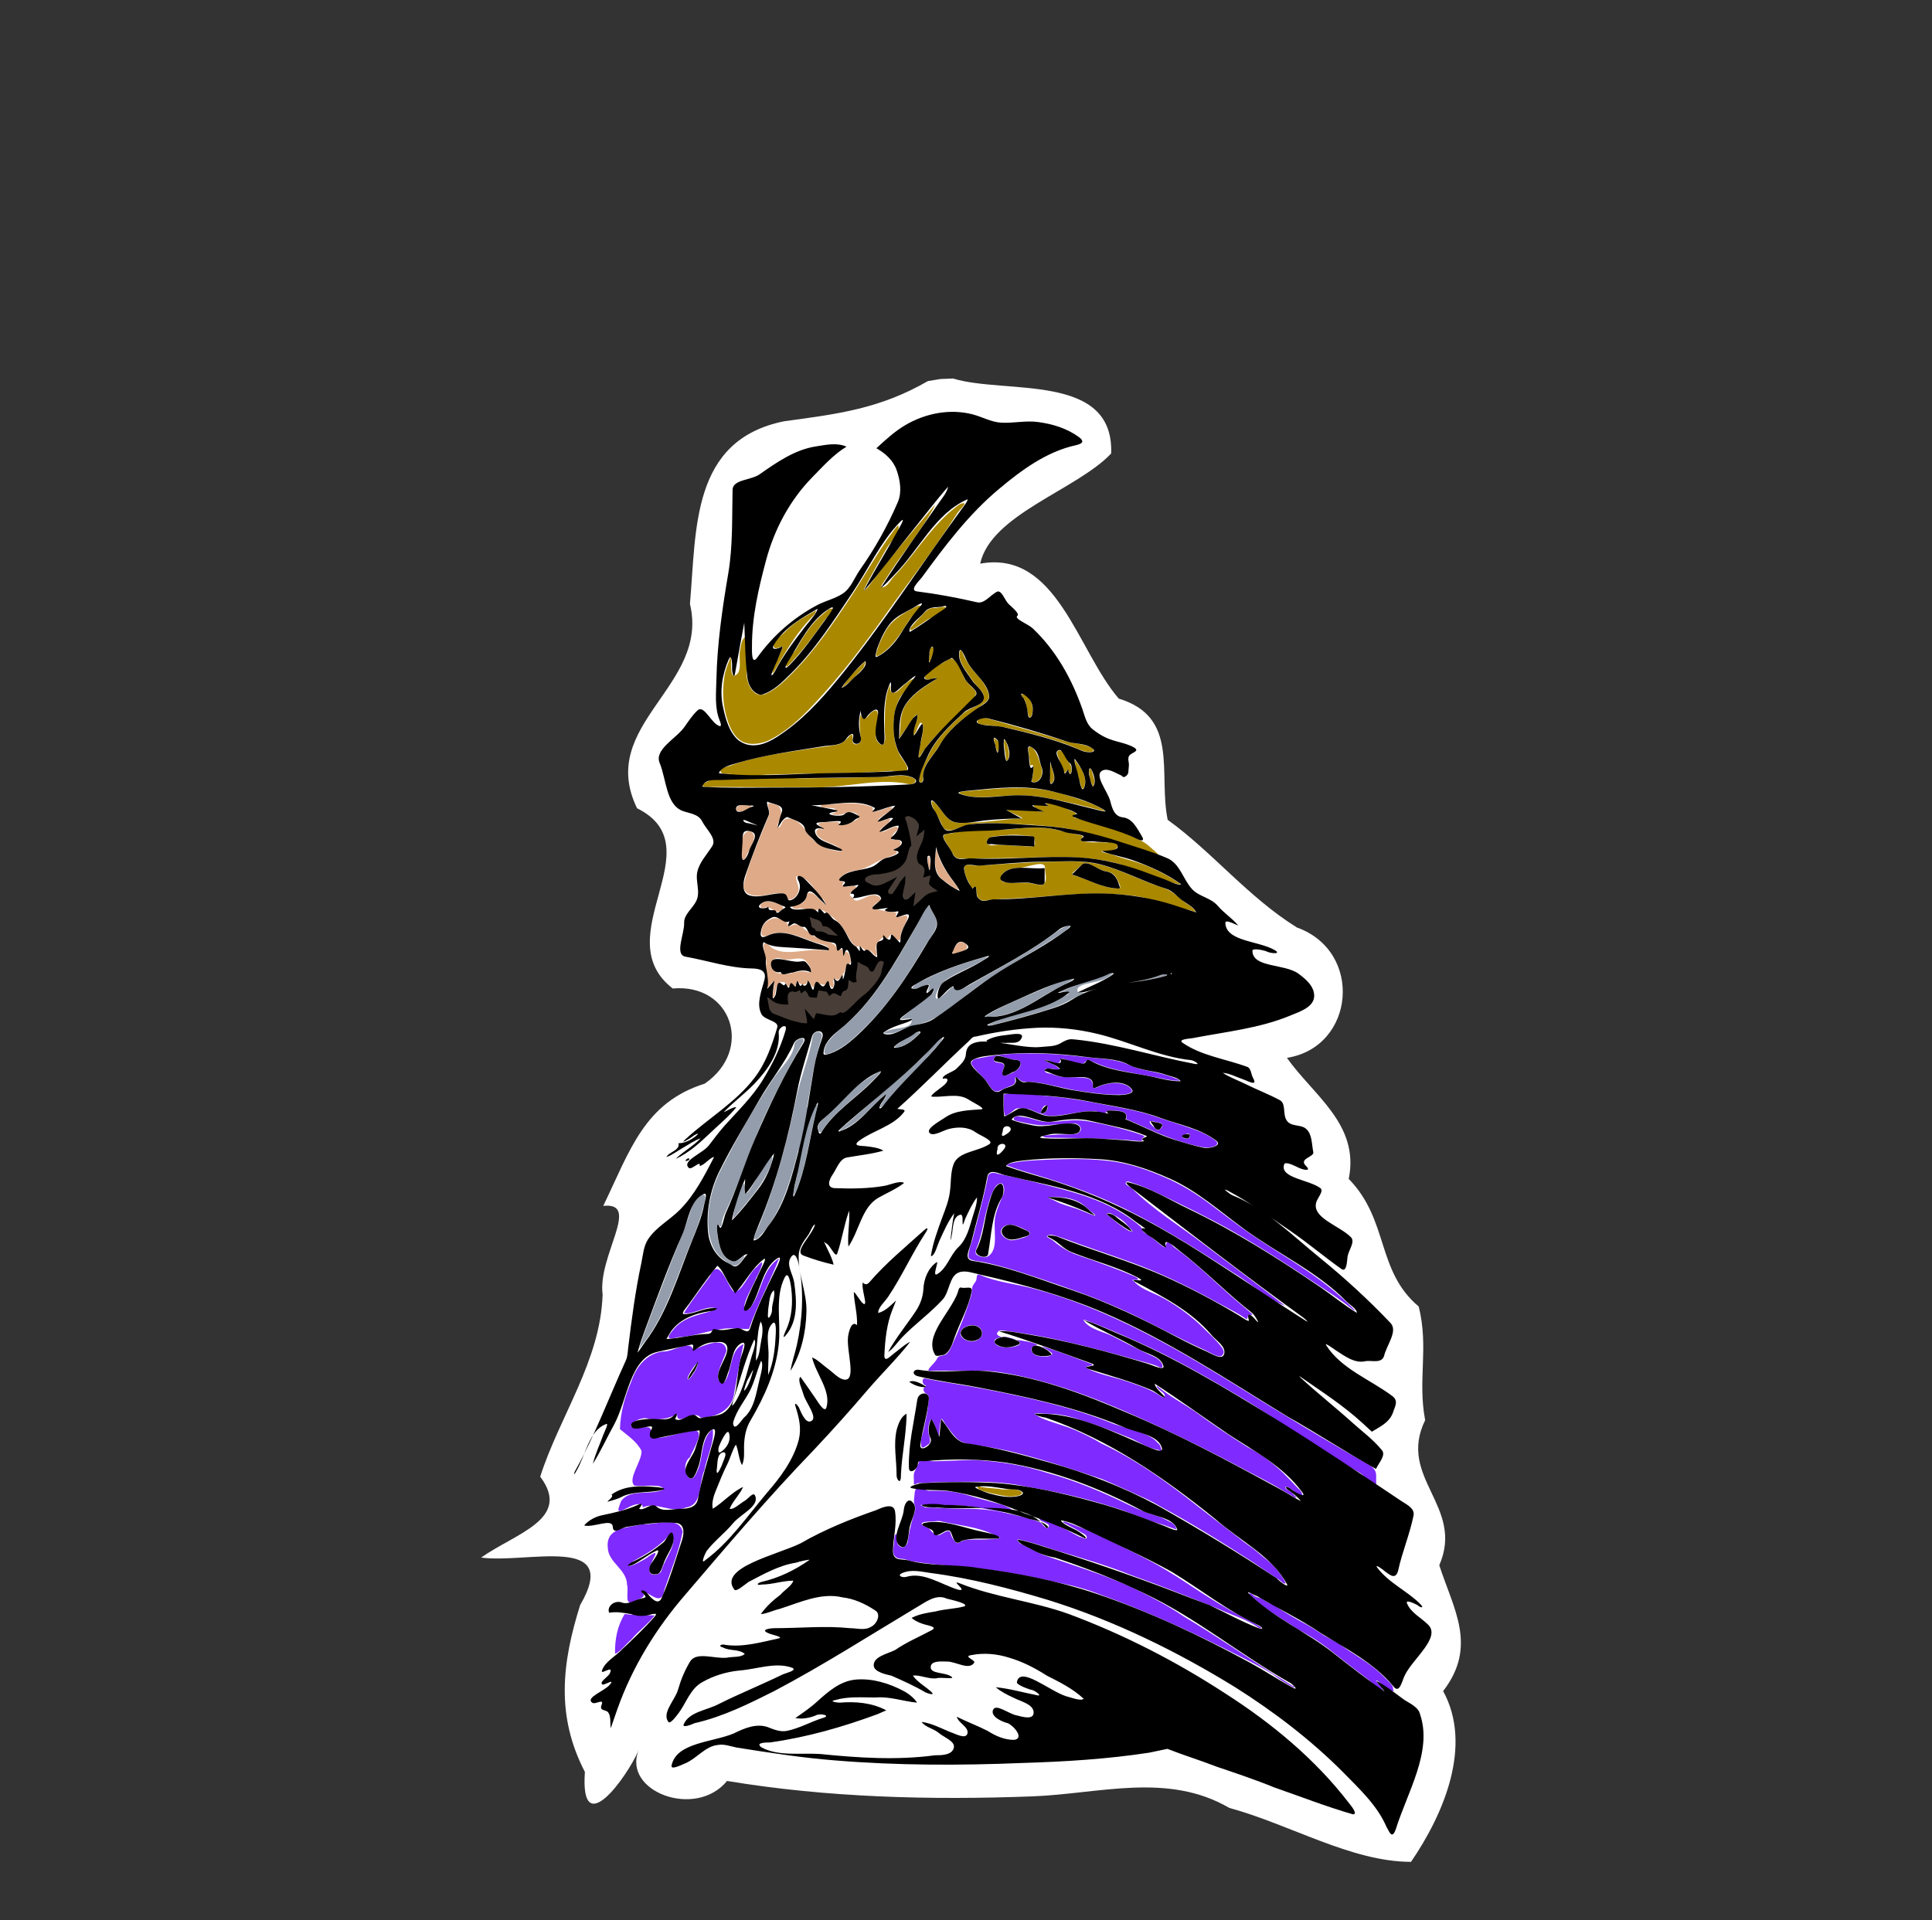
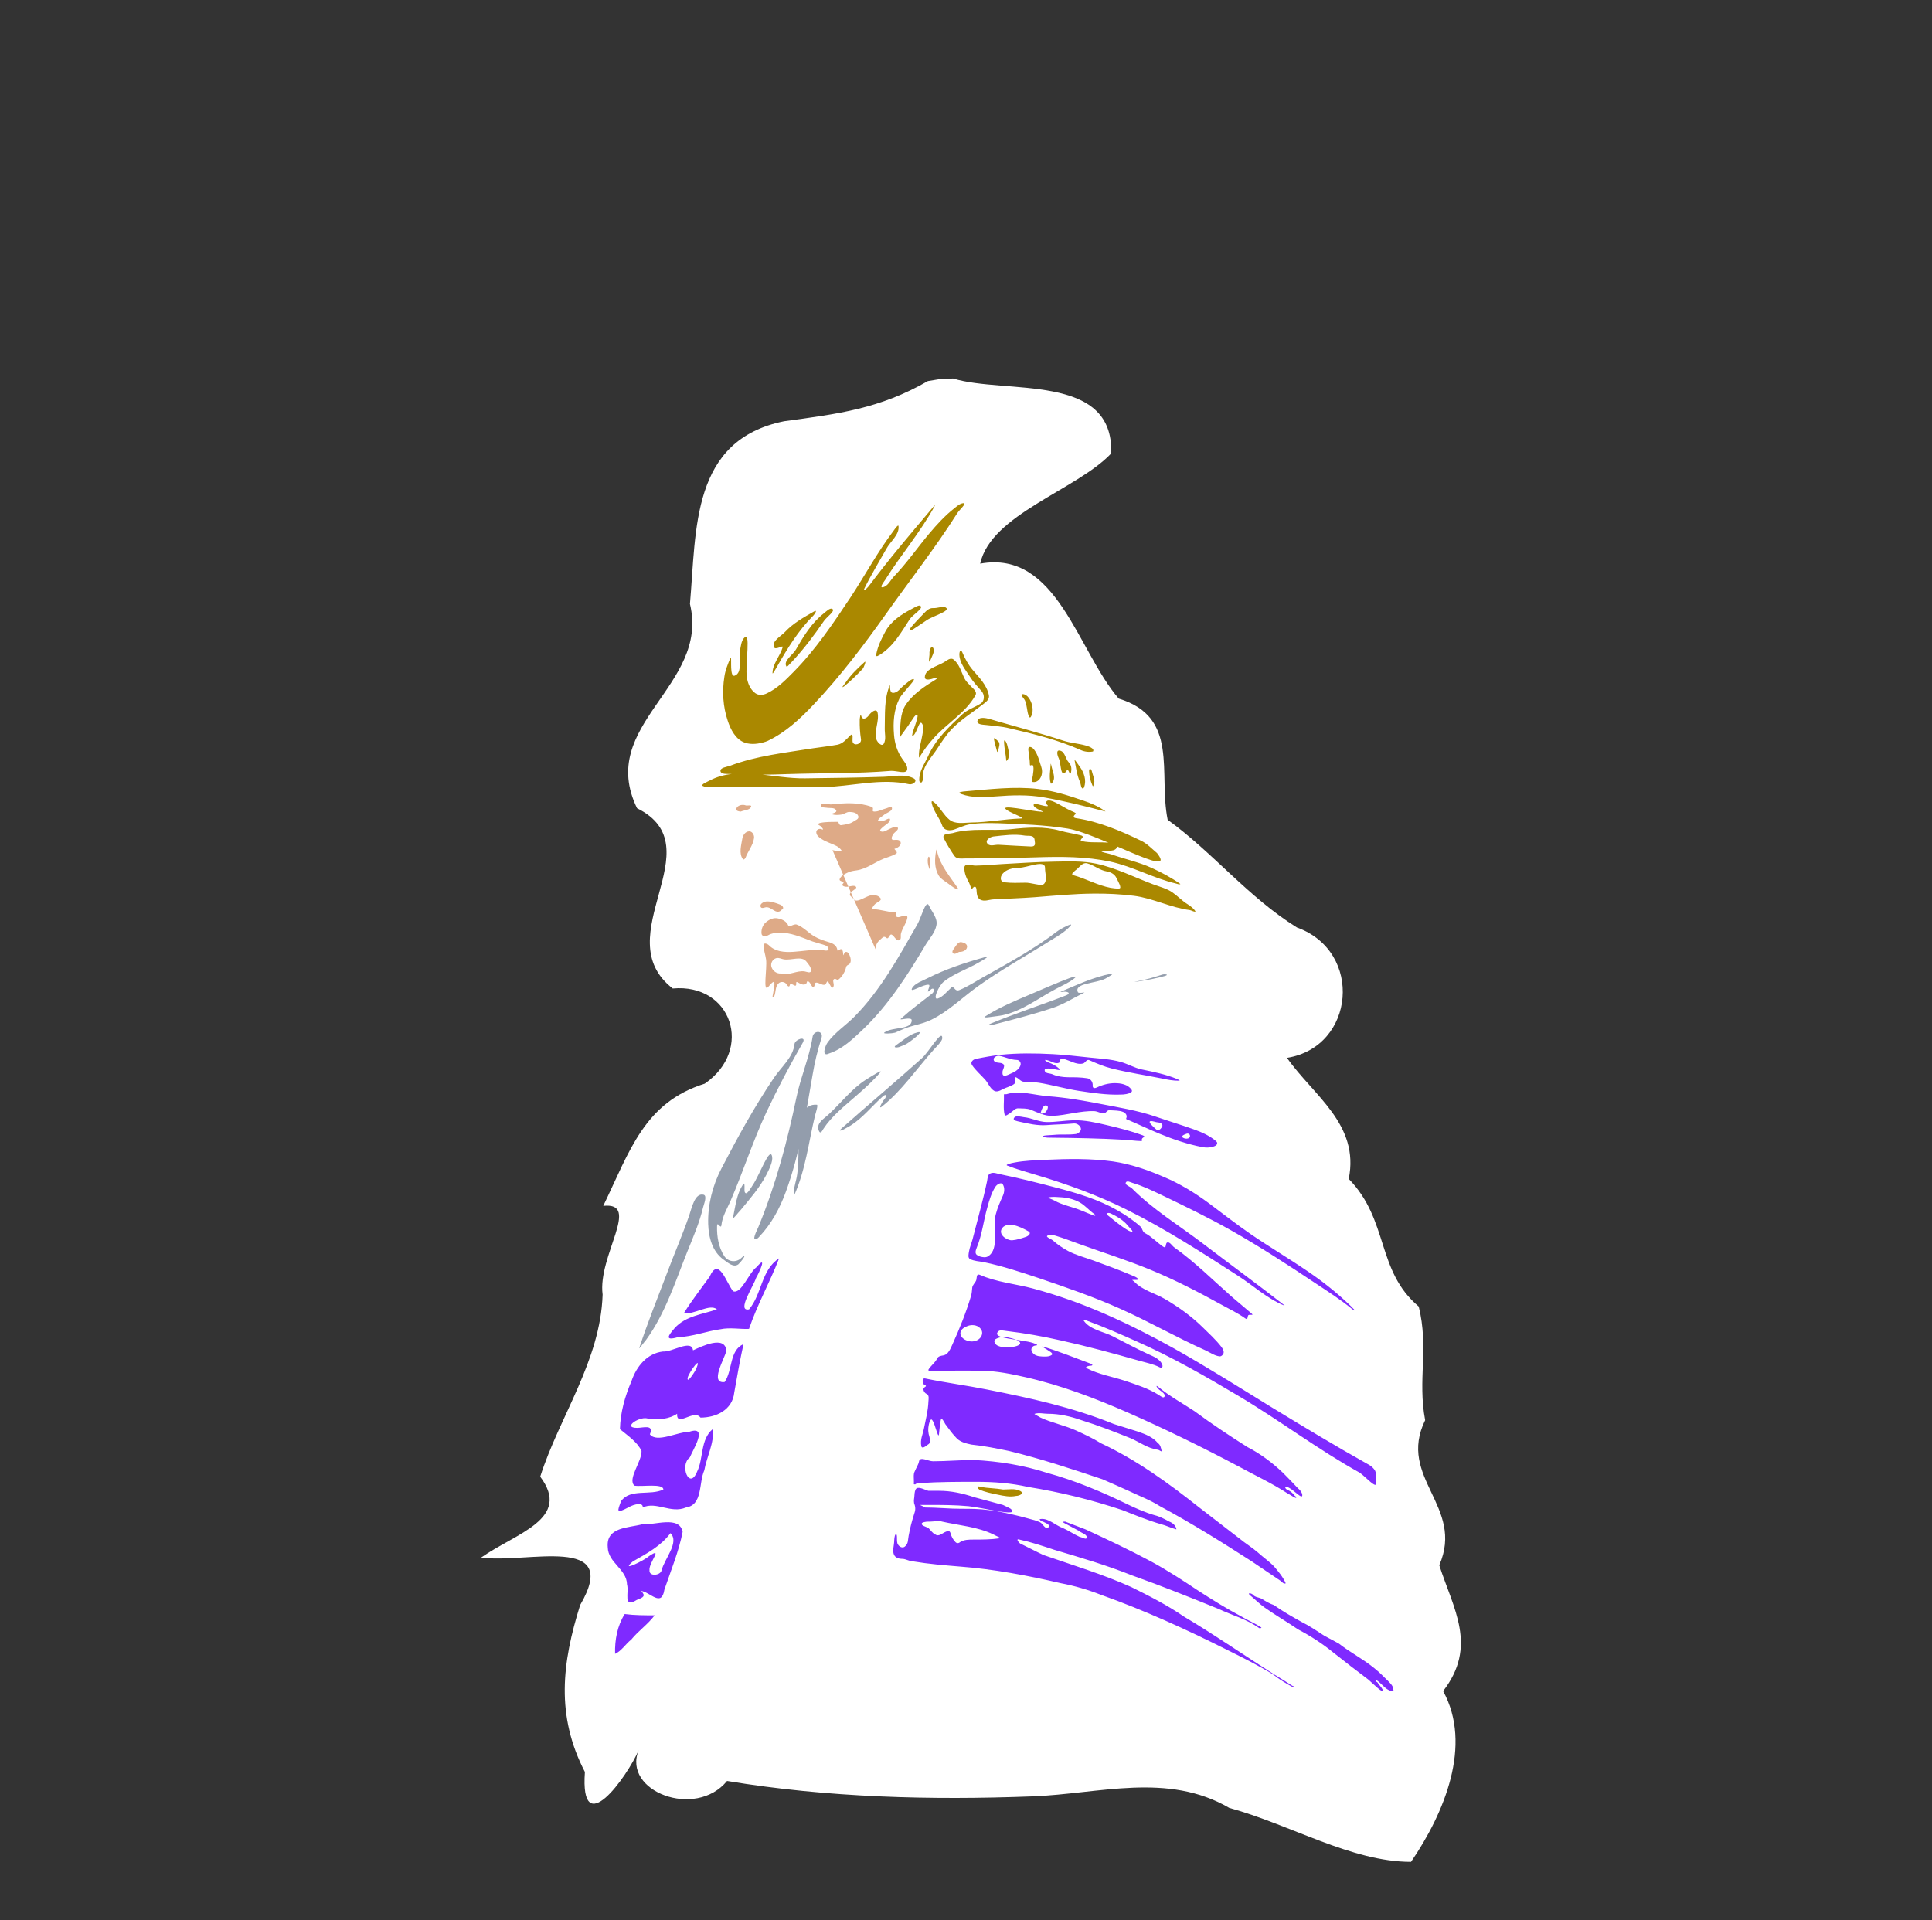
<svg xmlns="http://www.w3.org/2000/svg" id="svg1" width="1357" height="1349" version="1.1" viewBox="0 0 1357 1349">
  <rect x="0" y="0" width="1357" height="1349" fill="#333333" stroke="none" />
  <g id="g1" transform="matrix(.902 0 0 .902 66.53 85.79)">
    <path id="pathBorder01" d="m668.4 199.7c40.7 12.5 125.4-5 123.1 58.4-26.9 28.4-93.6 47.4-102 85.8 59.8-10.9 75.6 67.6 107.9 105.1 47.4 14.4 30.7 57.9 38.1 94.4 34.7 25 62.9 60.5 100.7 83.9 52 18.7 45.2 93.1-7.8 101.5 20.6 29.4 56.7 51.7 48.1 94.3 31.5 32.3 21.3 71.5 54.5 99.4 8 32.2-1 56.9 5 88.5-22 45 31 67 11 113 11 34 30 63 3 98 23 42 1 95-25 133-46.4 0-93.9-29-141.5-42-48.1-28-101-11-153.2-9-79.4 3-159.4 1-237.9-12-24.6 30-81.9 8-68.8-24-9.1 21-45.8 72-41.9 17-22.8-44-17.8-85-3.7-130 32.7-56-42.1-32-77.1-37 27-19 70.8-30 46-63 15-47 46.9-90.1 48.6-141.8-4-30.2 30.4-72.3.5-69.1 20.8-43.1 31.9-80.4 79-95.2 38.4-26.5 20.9-78.3-24.9-74.1-52.2-40.4 33-110.3-27.8-140.4-31.7-65.4 56.7-94.9 41.2-159.1 5.1-58.4.9-127.6 73.3-142.3 42.1-5.7 74.5-9.7 112-31.3l9.7-1.6z" fill="#fff" />
    <path id="pathAccent01" d="m429.4 948.4c-1.5 1.7-5.7 7.5-5.4 6.5 6.5-19.8 14.3-39.2 21.7-58.6 5.6-15 12-29.6 17.2-44.7 2.1-6.2 4.4-17.7 11.1-16.2 3.2.7.4 7.2-.3 10-2.8 11.9-7.8 23.3-12.4 34.7-9.3 23.3-17 47.7-31.9 68.3zm71.7-58.7c-3.9 2.7-8.3-1.6-11.5-3.8-8.7-6.2-11.6-17.4-11.9-27.7-.4-15 3.4-29.9 10.3-43.2 12.5-24.1 25.6-48 40.8-70.5 5.8-8.6 15.1-16.2 16.1-26.4.4-3.8 9.7-6.8 6.4-1-10.1 17.6-19.6 35.6-28.3 54.1-10.5 22.4-18 46.1-27.8 68.8-2.7 6.2-6.5 12.3-7.2 19.1-.4 3.8-3.4-3.8-3.4.9-.2 8 1.2 16.4 5.6 23.2 2.9 4.5 9.2 5.4 13.3 1.5 2.8-2.7 3.1-1.6 1 1.1-1 1.4-2.1 2.7-3.4 3.9zm2-42.5c-1.9 1.9-6.5 8.1-6.1 6.2 1.9-8.9 2.8-18.7 8-26.2 1.6-2.3.7 4.7 1.1 5.9 1.3 4 5.1-3.5 6.3-5.2 5.1-7.3 13.5-30.9 15.1-22.1.7 3.8-2.4 10-4.5 14.1-5.2 10-12.7 18.6-19.9 27.3zm12.9 22.3c-5.4 3-.1-6.7.8-9 13.4-32.5 22.5-66.5 29.6-100.8 3.3-16 10.1-31.2 12.6-47.3.8-5.2 8.9-5.2 6.9 1.1-3 9.3-5.3 18.9-6.9 28.5-5.3 30.6-10 61.5-20.7 90.8-4.7 13-11.4 25.5-20.9 35.4-.4.5-.9 1-1.4 1.3zm51.4-85.4c-1.1 2-2.6 4.7-3.8.7-1.6-5.3 4.2-8.6 7.5-11.6 9.9-9.1 18.1-20.1 29.4-27.4 3.5-2.1 13.6-8.7 11.2-5.7-5.6 6.7-12.2 12.5-18.8 18.3-9 7.9-18.8 15.5-25.5 25.7zm17.5-.5c-1.6 1.1-7.1 3.5-3.3.1 20.7-18.4 42-36.2 62.6-54.7 5.5-5 15.7-23 15.8-15.6 0 2.4-4.5 6.6-6.8 9.2-13.3 14.8-24.7 31.8-40.3 44.2-3.3 2.6.7-4.4 1.8-5.5 1.9-1.9 2.3-5.4-1.1-2.4-8.4 7.5-15.4 16.5-24.8 22.5-1.3.8-2.6 1.5-3.9 2.2zm-13.1-58.2c-6.1 3-3.1-5.9-1.1-8.6 5.7-7.9 14.1-13.2 20.9-20.1 20.5-20.8 34.6-46.7 49-71.9 2.9-4.9 6.6-19.8 9-14.6 2.3 5 7 9.8 5.8 15.5-1.1 5.6-5.2 9.9-8.1 14.6-14.1 23.7-29.1 47.3-49.1 66.4-7.8 7.4-16 15.3-26.4 18.7zm51.4-16.2c-2.1.6-10.2 1.2-8.2-.2 6.3-4.6 21.1-1.7 21.2-9.4.1-3.3-10.5.6-8.4-1.3 7.7-7 16-13.1 24.2-19.5 2.4-1.8 1.8-5.9-1.6-2.7-4.1 3.9 1-3.9-.9-4.2-4.5-.6-15.1 6.9-13.1 2.8 2-3.9 8.1-5.8 12.1-7.9 14.1-7.1 29.1-12.1 44.3-16.3 5.8-1.6-2.1 2.7-3.8 3.7-9.2 5.5-19.7 8.7-28 15.4-3.7 3-8.9 14.4-4.5 13 3.9-1.2 7.2-5.6 10.5-8.5 2.2-1.9 2.5 3.5 6.3 1.9 6.5-2.6 12.4-6.6 18.5-10 19.6-11 39.5-21.8 57.4-35.5 3.1-2.4 13.4-7.6 10.7-4.6-4.4 5-10.4 8.3-16.1 11.8-18.7 11.8-38.1 22.5-56.1 35.4-12.1 8.7-23 19.6-36.4 26.1-7.5 3.7-15.9 4.3-23.5 8-1.5.7-3.1 1.4-4.6 2zm79.4-12.9c-3.1.3-11.9 2-9.3.3 11.2-7.2 23.6-12.3 35.8-17.5 10.8-4.5 42.5-18.7 33.1-11.7-4.2 3.2-9.3 5.3-13.9 7.8-13.6 7.2-26.1 17.1-41.3 20.4-1.5.3-2.9.5-4.4.7zm-3 6.7c-2.5.6-5.6.7-1.6-1 19.1-7.9 38.4-14.1 58-21.7 2.5-.9 3.9-2.4.1-3-.9-.2-5.7.8-3.4-.2 12.6-5.3 25.3-11.3 38.7-13.8 3.9-.7-3.1 3-4.2 3.7-7 3.9-25 3.4-21.6 10.7.5 1.1 5.9-.1 5 .3-8.3 4-16 9.1-24.9 12-15.1 5-30.6 9-46.1 13zm-154.9 132.8c-1.3-2 .8-8.8 1.6-12.5 4.7-19.5-4.2-59.4 16-58 1.3 0-.9 6.5-1.5 8.8-4.9 20.6-7.3 42.1-16.1 61.7zm83.1-116c-1.9 1.2-7.6 1.6-3.2-1.3 5.1-3.5 9.9-8 15.9-9.5 5.6-1.5-2.3 4.6-3.9 5.8-2.6 2.1-5.5 4-8.8 5zm184.8-50.5c-2.2.4-4.4.6-.9-.1 6.6-1.2 13.1-3.1 19.5-5.2 1.9-.6 6.1-.1 1.9 1.1-6.7 1.9-13.6 3.1-20.5 4.2z" fill="#939dac" stroke-width=".077" />
    <path id="pathAccent02" d="m454 946.4c11.6-.4 22.6-4.8 33.2-6.2 7.4-1.6 16 .1 22.3-.3 6.4-18.9 16.3-36.4 23.4-54.9-14 8.9-13.3 27.9-23.4 39.7-10 2 3.7-18.4 5.5-24.5 2.3-3.8 9.1-18.7.5-8.5-6.3 4.6-12 21.4-18.4 18.9-5.3-6.5-11.2-27.5-18.3-11.3-6.8 9.4-13.9 18.5-20 28.3 7.6 1.6 20.2-7.7 25.7-2.9-11.3 3.9-24.5 5.1-33 14.7-4.2 5-8.6 10.2 2.5 7zm-36.3 235.6c5.7-7 13.1-12 18.3-19-7.8 0-15.7 0-23.3-1-5.7 9-7.8 20-7.5 31 4.8-2 8.5-8 12.5-11zm4.4-31c5.2-2 7.2-3 3.4-7 7.2 1 15.9 13 18.1-1 5.1-15 11.3-30 14.2-45-2.5-13-22-5-31.2-6-10.9 3-28.6 2-27.1 18 .2 12 14.8 17 15 29 1.8 6-3.5 19 7.6 12zm9.9-23c-.8-6 11.3-19-.5-11-3.1 3-23.2 13-12.4 4 10.5-6 21.9-12 29.2-22 7.3 7-4.7 20-6.9 29-.8 4-9.8 5-9.4 0zm-16.6-49c5.2-3 11.9-4 11.3 0 10.6-5 21.8 5 33.7 0 13.2-2 9.8-19 14.3-29 1.7-10 8.1-22 6.5-32-9.7 8-7.1 23-12.1 33-6 15-14-5-5.7-11 2.4-6 14.7-25-.3-20-9.1 0-25.5 9-30.8 2 3.4-8-5.3-5-9.9-5-12.5 0 3-10 8.9-7 7.6 1 16.5 0 22.2-4-.6 11 13.2-4 18.2 3 12.3 0 24.9-6 26.3-19.5 2.2-12.5 4.5-25.6 7.2-37.7-11.1 4.7-8.4 20.6-14.7 29.5-11.7 1.4-.5-17.5 1.4-24.2-.9-12.6-19.3-3.6-26-.5-1.1-9-16.5 1.6-23.3.9-12.6 1.4-20.8 11.8-24.6 23-5.1 11.9-8.7 24.5-9 37.5 6 5 13.6 10 16.8 17 .4 8-11.2 22-5.5 27 6 1 22.4-2 22.5 3-10.3 5-25.6-1-32.9 9-3 8-4 10 5.5 5zm46.3-101c1.1-4.6 11.9-19 6.4-6.5-.3.9-7.1 11.9-6.4 6.5zm341.6-221c1.6-.4 5.6-1.1 4-3.5-2.8-4-8.2-5-12.9-5-4.9 0-9.8 1.3-14.1 3.4-1.5.7-3.4.8-3.2-1.6.2-2.6-1.5-5.2-4.2-5.6-4.9-.8-10-.8-15.1-.8-4.1-.1-8.2-.6-12-2.3-2-.9-5.5-.5-6-2.6-.7-2.6 3.4-1.8 5-1.8 2.2.2 8 2 6.5.4-2.3-2.5-5.4-4-8.5-5.2-1.1-.3-4.6-2.5-1.6-1.9 3.2.6 6.4 3.3 9.5 2.2 1.8-.6 0-3.9 3.3-3.2 5.2 1.2 10.4 5 15.6 3.7 1.9-.5 2.7-3.7 5.1-2.5 5.6 2.5 11.3 4.9 17.3 6.4 12.7 3.2 25.8 5.1 38.7 7.7 4.6 1 9.2 1.9 13.9 1.8.9 0-1.5-1.3-1.9-1.4-8.8-3.6-18.2-5.5-27.5-7.4-5.6-1.2-10.7-4.3-16.2-5.8-8.1-2.3-16.5-2.6-24.7-3.5-9.4-1-18.8-2.1-28.3-2.6-13.5-.7-27-.9-40.5.5-6.5.7-13 1.9-19.4 3.2-2.2.5-4.5 2.5-2.9 4.9 2.9 4.2 6.8 7.5 10.2 11.3 2.4 2.7 3.6 6.5 6.7 8.5 2.1 1.4 4.6.2 6.6-.9 2.9-1.6 6.4-2.2 9.2-4.2 1.8-1.3-.1-5.8 1.4-5.3 2.3.8 3.6 3.4 6.3 3.5 3.9.2 7.8.2 11.7.8 10.4 1.7 20.6 4.7 31 6.3 10.8 1.6 21.6 3.3 32.6 2.9 1.4 0 2.9-.1 4.4-.4zm-96.4-16.3c-.6-2.4 2.6-5.3.5-7.1-2.1-1.7-6.3-.2-7.3-2.9-.8-2.2 2.2-3.8 4.3-3.5 4.5.9 8.8 3.1 13.4 3.2 2.3 0 3.8 2.1 3 4.4-1.2 3.4-4.9 5.2-8 6.5-1.6.7-5.4 2.8-5.9 0v-.3zm163.7 57.3c2.1-.3 5-2.2 2.5-4.4-5.1-4.3-11.3-7-17.5-9.2-9.8-3.5-19.8-6.5-29.7-9.9-14-4.8-28.7-7.1-43.1-9.9-13.4-2.6-26.7-4.9-40.3-5.9-10.8-.8-22.1-4.8-32.5-1.6-.6.2-2-.4-2 .4.2 5.2-.7 10.5.5 15.5.4 1.9 3.1-.5 4.2-1.1 2.1-1.3 3.9-3.9 6.4-3.8 3.4.2 6.8-.1 10 1.2 5.4 2.2 10.7 4.9 16.7 4.7 10.9-.4 21.6-4.1 32.6-3.7 3 .1 6.7 3 8.9 1 1-.8 1.3-1.8 3.2-1.7 3.5.3 7.2 0 10.5 1.4 1.8.8 3.2 2.8 2.3 4.7-.5 1 .6 1.1 1.3 1.4 8.3 3.5 16.5 7.5 24.8 10.9 10.7 4.4 21.7 8.1 33 10.3 2.7.5 5.6.6 8.2-.3zm-22.8-6.8c-2.9-1.3.7-2.7 2.4-3.3 2.9-.9 3.8 3 1 3.7-1.1.3-2.4.1-3.4-.4zm-21.4-6.8c-1.8-1.7-6.7-5.8-4.3-6.3 1.8-.3 4 .9 5.9 1 1.8.1 4.3 1.3 3.1 3.5-1 1.6-2.9 3.7-4.7 1.8zm-89.7-13.2c.6-2.2 2.1-6 4.4-5.3 2.4.6.3 4.3-.9 5.4-.7.7-3.7 1.8-3.5-.1zm78.8 21.5c-.9-1.8 3.8-2.3.7-3.5-9.1-3.4-18.6-5.8-28-8-8.6-2-17.2-4-26.1-3.8-7 .2-13.9 1.5-20.9 1.4-6.1-.1-11.6-3.2-17.7-3.8-2.5-.3-6.4-1.7-7.7.7-1.1 2 2.8 2.4 4.2 2.8 6.9 1.5 13.9 3.2 21.1 2.7 7-.6 14.2-.6 21.3-1.3 2.3-.2 4.6 1.3 5.4 3.4.9 2.2-1.8 4.5-3.7 4.8-5.7.8-11.5.1-17.2.7-2.7.3-10.4.2-8 1.5 1.8.9 4.5.6 6.6.7 18.7.2 37.5.5 56.2 1.6 4.3.2 8.5.9 12.8 1 .6.1 1.4-.2 1-.9zm159.7 126.7c-9.7-9.1-20.2-17.3-31.2-24.7-14.5-9.9-29.6-18.8-44-28.7-11-7.6-21.5-15.8-32.2-23.8-10.9-8.1-22.6-15.3-35.2-20.6-12.7-5.5-25.9-10.1-39.7-12.1-17.3-2.4-34.9-2.1-52.3-1.3-8.2.4-16.5.6-24.7 2.2-1.9.3-7.2 1.6-5.4 2.3 7.4 2.9 15 5 22.6 7.3 24.1 7.2 47.9 15.8 70.4 27 30.2 15 58.6 33.4 86.9 51.6 11.9 7.7 22.6 17.7 35.8 23.1 1.2.5-1.6-1.5-2-1.9-20.1-15.6-40.6-30.6-60.8-46-18.7-14.3-39.1-26.6-55.7-43.3-1.5-1.5-5.7-2.6-4.8-4.6.9-1.8 3.8-.1 5.2.3 8.1 2.4 15.6 6.1 23.2 9.7 18.1 8.7 36.3 17.5 53.8 27.4 22.4 12.7 44 26.7 65.4 41 9.8 6.5 19.7 12.8 28.8 20.3.8.6 2.9 1.8 1.2 0-1.6-1.8-3.5-3.5-5.3-5.2zm-96.8 40.6c1.6-1.9.2-4.4-1-6-4.4-5.7-9.8-10.6-14.9-15.6-8.7-8.5-18.6-15.6-29-21.7-8-4.7-17.9-6.9-24.1-13.7-.4-.4-1.9-1.2-1.4-1.2 1.4-.3 5.3.4 4.4-.8-1-1.5-3.3-2.1-5-2.9-9.8-4.2-19.9-7.8-29.9-11.5-6.6-2.4-13.4-4.1-19.6-7.4-4.2-2.3-8.1-4.9-11.7-8.1-1.3-1.2-6.1-2.8-4.3-3.8 2.1-1.3 4.7-.4 6.8.2 5.9 1.8 11.6 4 17.4 6.1 18.5 6.7 37.4 12.6 55.6 20.1 19.3 7.9 38 17.6 56.3 27.7 6 3.3 12.3 6.3 17.9 10.3 2.1 1.5 1.6-.9 2.3-2.3.6-1.2 5 .5 2.6-1.5-5-4.2-10.1-8.5-15.1-12.8-14.9-13.1-28.9-27.2-45.1-38.7-1.8-1.3-3.6-4.7-5.6-3.7-1.5.8-.2 5-3 3.2-4.8-3.3-8.9-7.8-14-10.5-2.3-1.1-2.1-3.8-3.7-5.2-5.5-4.9-11.6-9-17.9-12.6-14.8-8.5-31.2-13.4-47.7-17.7-14.4-3.8-28.8-7.4-43.4-10.4-2.6-.5-5.4-1.8-7.8-.7-2.3.9-2.2 3.8-2.6 5.9-3.2 15.2-7.5 30.2-11.3 45.3-.8 3.2-2.3 6.3-2.8 9.6-.3 1.9-1.1 4.9.8 5.9 3.3 1.7 7 1.7 10.6 2.4 14.5 3 28.7 7.7 42.8 12.4 21.3 7.2 42.7 14.6 63.3 23.8 22.5 10 44 22.4 66.4 32.4 3.7 1.7 7.2 4.3 11.2 4.8 1 .1 1.9-.6 2.5-1.3zm-190.8-77.3c-2.6-1.1-1.6-4-.8-6 4.2-10.1 5.3-21.1 8.3-31.5 1.5-5.5 3.1-11.1 6.2-15.9 1.2-1.9 4.5-4.1 5.9-1.8 1.5 2.6 1.2 5.9 0 8.6-2.1 4.7-4.2 9.4-5.5 14.4-3.1 10.7 3.3 26.9-6.1 32.9-1.8 1.1-4.1.7-6 .2-.7-.2-1.4-.5-2-.9zm22.4-13c-2.6-1.2-5.3-4.2-4-7.2 1.5-3.5 5.9-4.2 9.2-3.5 4.2.9 8.1 2.8 11.8 4.9 2.6 1.4.2 3.6-1.8 4.3-3.5 1.2-7.1 2.4-10.8 2.7-1.6.1-3.1-.5-4.4-1.2zm93-7.5c-5-3.2-9.5-7-14.1-10.7-2.2-1.8.6-2.3 2.3-1.5 5 2.4 10.1 5.4 13.5 9.8 1 1.2 4.6 4.5 2.9 4.4s-3.2-1.2-4.6-2zm-34.8-14.5c-6.9-2.9-14.6-4.1-21-7.8-1.3-.8-5.8-2.1-4.4-2.4 3.1-.7 6.5-.3 9.7-.1 5.1.3 10.3 1.6 14.7 4.1 4 2.3 7 6 10.8 8.7 1 .6 1.9 2.1-.1 1.4-3.3-1.2-6.5-2.6-9.7-3.9zm159.2 290.3c-2.2-5-5.6-9-9-13-3.8-4-8.3-7-12.7-11-4.6-4-9.7-7-14.5-11-10.3-8-20.8-16-31.1-24-24-19-48.7-37-76.5-50-6.5-4-12.9-7-19.5-10-9-4-18.9-6-27.6-10-1.4-1-6-3-4.4-3 3.3-1 6.7 0 10 0 9 0 17.7 2 26.2 5 12.9 4 25.7 9 38.2 14 7 3 13.6 8 21.2 9 1.1 0 3.3 2 3.1 1-.4-2-1-5-2.8-6-4.1-5-9.8-7-15.3-9-6.4-2-12.9-4-19.1-6-31.9-13-65.4-20.3-98.9-26.9-16-3.2-32.2-5.3-48.1-8.6-2.5-.5-2.2 3.4-1 4.6.7.8 3 .8.6 2.3-2 1.2-.2 4.4 1.5 5.1 2.3 1 1.6 3.9 1.5 5.9-.3 7.6-2.2 14.6-3.6 21.6-.8 4-2.9 8-2 13 .5 3 3.8 0 5.2-1 2-1 1.9-3 1.2-6-1-3-1.3-6-.4-10 .3-1 1.3-5 2.6-3 2.3 3 4.6 15 5.2 11 .5-4 .6-7 1.4-11 .6-3 2.9 2 3.5 3 2.3 3 5 7 7.9 10 3.2 4 7.9 5 12.4 6 9.9 1 19.7 3 29.4 5 24.7 6 48.9 14 72.7 22 7 3 13.6 6 20.3 9 8.3 4 16.6 7 24.5 12 24.2 13 48.2 28 71.5 43 7.5 5 14.9 10 22.2 15 1.2 1 2.9 3 4.3 2zm6.3-69c-1.5-2-3.4-3-5.2-4-1.1 0-2.6-3-.1-2 4.4 1 12.5 11 11.9 6-.3-2-2.1-4-3.4-5-3.7-4-7.6-8-11.6-12-8.4-8-17.8-15-27.6-20-14.2-9-27.8-18-41.3-28-9.4-6.2-19.5-11.7-28.3-19-1.5-1.2-1.6-.6-.6.8 1.7 2.4 6.7 4.2 5.5 6.9-.8 1.6-3.5-.8-4.7-1.5-8-5-17-7.8-25.8-10.8-10-3.3-20.6-5-29.9-9.8-2.2-1.2 1.9-2.1 2.9-2 1.4 0 2-.8.3-1.5-12.3-4.6-24.5-9.5-37-13.3-3-.9 1.5 1.4 2.2 1.9 1.5 1.2 6 3.2 4.2 4.5-2.1 1.5-5.1 1.3-7.6 1.2-3-.1-6.4-.8-7.9-3.9-1.1-2.3.5-4.6 3.2-4.7 2.8-.2-1.4-1.6-2.2-1.9-8.9-3.1-34-3.1-26.8-9.3 1.2-1 4-.3 5.8-.1 14.3 1.7 28.5 4.2 42.6 7.4 20.4 4.5 40.6 10 60.7 15.7 5.5 1.6 11.2 2.6 16.2 5.2 2.1 1 2.8-.5 1.9-2.5-1.9-4-6.4-5.8-10.2-7.5-9.4-4.3-18.5-9.2-27.7-13.9-7.7-4-18-5.2-23-12.3-1.1-1.6 2.5-.1 3.2.2 12.8 4.7 25.3 10.2 37.8 15.8 27.4 12.1 53.4 27 79.1 42.3 32.2 19.1 62.4 42.1 94.9 60.1 4.3 3 13.1 13 12.7 8-.3-4 .8-8-1.8-11-1.6-2-3.3-3-5.2-4-25-14-49.8-29-74.4-44-25.3-15.6-50.5-31.5-76.5-46.1-17.2-9.6-34.9-18.6-53-26.5-18.2-8-37-14.7-56.2-19.9-13.8-3.7-28.5-4.9-41.6-10.7-2.9-1.2-2.2 2.6-2.8 4.3-.8 2-2.9 3.6-3.1 5.8-.2 2.1-.3 4.2-.9 6.3-3.9 13-8.9 25.5-14.5 37.8-1.5 3.3-3.2 7.7-6.8 8.5-2 .4-4.2.4-5.3 2.8-1.4 3.4-9.3 9.2-5.7 9.2 13.5 0 27.1-.2 40.6 0 11.6.2 23.1 2.5 34.4 5.1 27.3 6.2 53.6 16.2 79.2 27.4 29.5 13 58.1 27 86.4 42 12.8 7 25.8 13 38.1 21 2.1 1 7.6 5 6.7 3-.4-1-1.2-1-1.8-2zm-230.3-115.9c-1.9-.7-4.2-3.8-1.9-5.2 3.1-1.8 6.8-2.1 10.2-1.2 2.8.7 5.9 1.2 8.2 3.1 2.4 2-1.7 3.5-3.3 3.8-4.3 1-9.1 1.2-13.2-.5zm-23.9-4c-2.7-.8-5.6-3.1-5.4-6 .2-3 3.4-4.7 6-5.6 3.6-1.2 8.2-.5 10.3 3.1 1.7 2.9-.1 6.5-3 8-2.5 1.3-5.3 1.4-7.9.5zm331.5 270.9c0-2-2-4-4-6-3-3-7-7-10.8-10-8.6-7-18.4-12-27.4-19-3.5-2-7.5-4-11.2-6-6.1-4-12-8-18.1-11-7.1-4-14.3-8-21.3-13-3.1-1-6.6-3-9.6-5-2.1-1-4.9-1-6.7-3-.6-1-4.4-2-2.7 0 3.8 3 7.6 7 11.9 10 8.5 6 17.2 11 26 17 9.5 5 18.9 11 27.4 18 8.8 7 17.9 14 27.2 21 3.6 3 12.3 12 11.3 8-1-2-3-4-4.3-6-.9 0-1.4-2 .2-1 4.1 3 7.1 8 12.1 8 1 0 0-1 0-2zm-78.2-2c-4.5-3-9.6-6-14.4-9-23.6-15-46.6-31-70.2-45-13.1-9-26.9-16-41-23-22.2-10-45.5-17-68.5-25-6.4-3-11.9-6-18.2-9-1.3-1-3.4-4-.4-3 9.2 2 18.2 5 27.2 8 20.3 6 40.7 12 60.7 20 22.5 8 45 17 67.1 26 10.7 5 22.1 8 31.7 15 1 0 2.7 0 .9-1-4.6-3-9.7-5-14.6-8-11.4-6-22.6-13-33.5-20-12-8-24.2-16-37.1-23-16.8-9-33.8-17-51.1-25-5.2-2-10.5-4-15.7-6-1.2 0-2.6 0-.9 1 3.5 2 7.7 4 11.2 6 2.3 2 7.6 3 6.3 6-.9 1-3.7-1-5.1-1-4.5-2-8.8-5-13.3-7-5.8-2-11.3-8-17.6-7-1.6 0 1.1 2 2.1 2 1.6 1 5.5 2 4.5 4-1.4 3-4.1-1-5.1-2-1.4-2-3.6-2-5.6-3-3.7-1-7.3-2-11.1-3-8.3-2-16.5-4-25-5-7.2-1-14.5-1-21.7-1-9.3 0-18.5-1-27.8-1-1.3-1-4.7-2-3.4-2h5.4c10.6 0 21.3 0 31.9 1 10.9 1 40.9 9 32.7 2-1.6-1-4-2-6-3-7.3-2-14.9-4-22.3-6-8.9-3-18-5-27.3-5h-8.5c-3.3-1-8.4-4-9.9-1-.9 2-.8 4-1 6-.3 2-.6 4 .3 6 .9 3 .3 5-.4 7-1.9 6-3.2 11-4.3 17-.6 3-.2 6-2.5 8-1.7 2-4.4 1-5.7-1-1.8-2 .1-9-2-8-.9 1-1 4-1.1 6-.2 3-1.2 6-.4 9s3.8 4 6.6 4c3 0 5.7 2 8.6 2 12 2 24.2 3 36.3 4 26.6 2 52.9 7 78.8 13 10.5 2 20.9 5 31.1 9 33.8 12 66.6 27 98.5 43 12 6 24.2 12 35.5 19 5.1 4 10.1 7 15.6 10 2.2 1 .8-1-.3-1zm-262.5-112c-1.9-2-3.1-4-3.9-7-.6-2-1.9-2-3.9-1-2.5 1-5.3 4-7.9 2-2.3-1-3.3-3-5.4-5-1.6-1-6.6-2-4.9-4 1.7-1 4.3-1 6.4-1 3.1 0 6.2-1 9.2 0 13.3 3 27.5 4 39.9 10 1.6 1 6.9 3 4.8 3-6.8 1-13.6 1-20.4 1-3.5 0-7.2 0-10.4 2-1.1 1-2.5 1-3.5 0zm172-10c-.4-3-3-5-5.5-6-3.7-2-7.4-4-11.5-5-7-2-13.7-5-20.1-8-20.4-10-41.7-19-63.7-25-18.5-6-37.6-9-56.9-10-10.6 0-21.2 1-31.9 1-3.6 0-10-4-10.8 0-.6 3-2.2 5-3.4 8-1.2 2-.5 6-.6 9-.1 1-.2 1 1 1 1.2-1 2.4-1 3.7-1 14.7-1 29.4-1 44-1 13.5 0 27 1 40.2 4 24.9 4 49.4 10 73.3 18 10.2 4 19.9 8 30.2 11 4 1 7.9 3 11.8 4z" fill="#7f2aff" stroke-width=".868" />
    <path id="pathAccent03" d="m717.4 1070c2.4 0 7.2-2 3-4-4-2-8.6-1-13-1-5.8-1-11.8-1-17.5-2-2.1-1-3.8 0-1.1 2 4.4 2 9.5 3 14.4 4 4.7 1 9.5 2 14.2 1zm-66.8-650.6c1.2-3.2 4-7.1 2.2-10-1.5-2.4-2.9 2.7-2.8 3.9.3 2.1-1 6.2.1 7l.2-.4zm176.6 149.9c-4.1-3.4-7.7-7.4-12.6-9.7-16-7.7-32.6-14.8-50.1-17.4-2.4-.3-3.1-1.3-.6-3.4.8-.7-2.9-2-4.1-2.6-6.1-2.6-18.6-12.2-19.1-5.6 0 .7 3.2 2.3.3 2.2-3.2-.2-10.8-3.5-9.8-.4.8 2.5 9.2 4.9 6.8 4.8-9.2-.4-35.2-6.6-27.6-1.3 3.4 2.4 15 6.4 10.8 6.5-12.9.4-25.6 3-38.5 3.1-5.8.1-12.7 1.7-17.4-2.4-4.1-3.4-6.5-8.4-10.3-12.1-1.1-1-3.9-3.9-3.2-.4 1.4 6.3 6.1 11.3 8.2 17.4 1.3 3.8 5.8 4.1 9.2 3 4-1.3 7.7-3.3 11.9-4 7.7-1.3 15.4-1.1 23.1-.9 17.8.7 35.6 1.3 53.2 4.1 24.2 3.8 85 39.4 70.4 19.9-.2-.3-.4-.5-.6-.8zm-81.6-54.7c2.5-2.9 1.1-7 .1-10.3-.5-1.4-1.2-5.8-1.3-4.3-.3 5-1.4 10.1 0 14.9.2.8 1 0 1.2-.3zm-42.2-25c.6-2.4 2-5.7.2-7.3-.9-.8-3.8-3.7-3.4-1.8.6 3.2 1.6 6.4 2.4 9.5.4 1.2.7.1.8-.4zm7.2 7.4c2.5-3.5.8-8.2-.1-12.1-.4-1.7-2.6-5.7-2.4-1.6.2 4.6 1.4 9.2 1.7 13.9.1.8.6-.2.8-.2zm18.3-33.7c1.6-2.6 1.7-6 1.1-8.8-.9-4-3.5-8.9-7.4-9-2.5 0 .9 3.3 1.6 4.6 1.9 3.8 1.5 8.4 3.1 12.4.2.7.9 1.8 1.6.8zm48.9 53.1c1.7-3.6-.6-7.4-1.4-11-.4-1.9-2.1-2.4-2.1 0 .1 3.8 1 7.6 2.5 11 .6 1.2.4 1.2 1 0zm-7.4 1.6c2.1-5.4-.1-11.5-3.3-15.9-1.1-1.5-4.3-6.3-4.1-5.2 1.1 5.7 1.8 11.7 4.2 17 .7 1.5.8 5.7 2.6 5.1 0 0 .3-.4.3-.4zm15.9 18.3c-5-3.5-10.7-5.9-16.4-7.8-11.5-4-23.2-7.7-35.3-9.1-18.8-2.2-37.8.3-56.6 1.8-1.5.1-7.4.7-3.3 2.1 8.5 3.1 17.7 2.7 26.6 1.9 12.7-1 25.5-1.5 38.1.8 15.8 2.8 31.5 6.7 47.1 10.8 1.2.3.1-.2-.2-.5zm-9-46.1c1.7-2.4-3.6-4.1-5.7-4.7-5.7-1.6-11.8-1.9-17.5-3.8-18.7-6.1-37.7-11.1-56.5-16.6-3.4-1-9.1-2.3-10.2 1.2-.8 2.9 4.3 3 6.3 3.2 6.2.7 12.4 1.1 18.5 2.6 18.9 4.4 37.8 9 55.5 16.9 3 1.4 6.4 1.8 9.6 1.2zm-17.1 16.6c.6-2.7.5-5.9-1.7-8.1-2.6-2.7-2.9-8.1-6.5-9.1-3.8-1.2-2.4 3.8-1.3 5.9 1.8 3.7 1.2 13.7 4.6 11.4 1.4-1 2-4.1 3.4-.8.2.7.9 2.1 1.5.7zm-26.8 6.8c4-2 5.1-7.2 3.7-11.3-1.6-4.6-2.5-9.6-5.7-13.7-1.3-1.8-4.8-3.5-4.4.5.4 3.8 1.2 7.5 1.2 11.3.1 1.9 2-1.1 2.6 1.2.6 2.4-.1 5.1-.3 7.5-.2 1.9-2.3 5.4 1.3 4.9.6-.1 1.1-.2 1.6-.4zm123.8 101.2c-1.5-2.5-4.1-4.3-6.6-5.9-4.1-2.6-7.5-6.3-11.6-9.1-4.5-3-9.9-4.3-15-6.2-14.6-5.5-28.7-12.7-44.1-16-10.8-2.3-21.9-1.8-32.8-1.6-13.6.2-27.2 1.2-40.7 1.9-6.9.4-13.7 1.1-20.6 1.2-2.7 0-8.4-2.1-8.6 1.4-.2 4.3 1.6 8.4 3.7 12 .8 1.5 1.6 5.7 2.6 4.3 1.2-1.6 2.7-2.1 3.1.7.3 2.9.1 6.5 3 8.1 3.2 1.7 6.7 0 10-.2 10.8-.6 21.5-.9 32.3-1.7 15.3-1.2 30.6-2.7 46-2.8 10.5-.1 21 .4 31.4 1.7 14.8 1.9 28.5 9.2 43.3 11.1 1.4.2 3.6 1.7 4.6 1.1zm-66.1-18.4c-10.1-1.9-19.1-7.1-28.9-9.8-3.1-.8 1.5-3.7 2.7-4.8 2.2-1.9 4.5-5.4 7.9-4.5 5.3 1.4 9.7 5.4 15.2 6.3 3.1.5 6.1 2.1 7.5 4.9 1.1 2.4 4.7 8.2 2.3 8.4-2.3.2-4.5-.2-6.7-.5zm-59.7-3.1c-2.3-.4-4.6-1-7-.9-5.3.1-10.5.3-15.8-.3-3.5-.3-3.9-3.8-1.7-6.6 3.1-3.7 8.1-4.6 12.7-4.7 6.8-.1 20.5-6.7 20.4.1-.1 3.9 1.8 8.5-.3 11.8-1.7 2.7-5.3.9-7.8.7zm114 .1c-7-4.9-14.6-9-22.3-12.5-10-4.6-20.9-6.8-31.2-10.5-2.4-.8-9.7-2-7.4-2.6 3.6-1 8.5.8 11-2.1 3-3.4-3.3-4.2-5.7-4.4-7-.8-14.3.3-21.1-1.3-3.3-.8 3.6-3.4-.9-4.5-5.3-1.4-10.8-2.1-16.1-3.6-12.4-3.5-25.4-2.6-38-1.2-15.2 1.6-31.1-1.2-45.8 3.1-2.4.6-8.7.2-6.6 4.2 2.4 4.7 5.1 9.1 8.1 13.5 1.9 2.7 5.7 2 8.6 2 18.6 0 37.2-.3 55.8-.9 19-.6 38.3-.6 57.1 3.4 17.5 3.8 33.5 12.9 50.9 17 1 .2 2.8 1.1 3.6.4zm-140.9-30.5c-3.1-.4-7.2 1.6-9.2-.8-2.4-2.6 1.7-5.3 4.5-5.7 8.1-.9 16.4-2.1 24.4-.7 2.7.5 7.3-.9 7.7 3.5.3 2.6 1.1 5.1-2.9 5-8.2-.4-16.4-.8-24.5-1.3zm-137.8-44.9c22.5-.5 45.6-7.3 67.5-2.3 3 .6 7.4-2.8 3.1-4.8-7.1-3.4-15.2-1.3-22.7-1-20.5.7-40.9.9-61.4 1.2-24.8.4-52.4-9.9-74.3 1.7-2 1.1-7.5 3.2-5.3 4.3 2.6 1.2 5.7.7 8.5.7 28.2.2 56.4.3 84.6.2zm77.5-4.1c1.6-2.6.4-6 1.3-8.9 2-6.4 6.9-11.4 10.5-16.9 3.5-5.4 7-10.8 11.5-15.5 7.2-7.4 16-12.8 24.1-19.1 2.2-1.7 5.3-3.8 4.7-7-1.5-8-7.6-13.9-12.6-19.8-3.5-4.1-6-8.8-8.1-13.7-1.4-3.3-2.4-.2-2.3 1.8.2 6.6 4.8 11.8 8.2 17.1 2.6 4.2 6 7.7 9.2 11.4 2.3 2.8 2.4 7.5-.9 9.6-4.7 3-10.1 4.5-14.3 8.4-10.2 9.6-20.8 19.5-26.6 32.6-2.8 6.1-7.3 12.3-6.8 19.1.1 1 1.4 2 2.1.9zm-1.5-20c2.9-4.7 6.1-9.1 9.8-13.2 10.4-12.1 25.6-20.4 33.3-34.3 1.7-3-2.2-5.4-3.9-7.4-1.5-1.7-3.3-3.2-4.4-5.3-2.7-5.2-4.1-11.6-8.8-15.2-2.4-1.8-5.3 1-7.4 2.2-5.4 3.2-14.7 5.2-14.9 11.5-.1 3.3 5.2 1.6 7.2.9 1.3-.3 3.3-.2 1.2 1.1-8.6 5.3-17.4 11-23.2 19.5-4.9 7.4-3.9 16.6-4.9 25.1-.2 1.7 1-.7 1.3-1.2 3.5-4.7 6.9-9.5 10.1-14.4 1-1.4 3.1-2.8 2.6.1-.7 4.8-6.6 17.5-3 14.2 2.8-2.6 4.4-12.2 6.5-9.1 1.7 2.5.7 6 .3 8.8-.9 5.6-2.9 11.1-2.7 16.7.1 1.6.1 1 .9 0zm-59.1-54.5c5.1-4.1 9.8-8.8 14.4-13.6.9-1 3.1-6.7 1.5-5.3-5.6 5-11.1 10.3-15.2 16.6-.5.7-3.8 4.4-.7 2.3zm64.2-51.4c4.8-3.4 19.8-7.4 14.6-10.1-2.1-1-6.5.8-9.3.6-3.4-.2-5.5 2.1-7.6 4.3-3.3 3.5-6.7 6.8-9.7 10.5-2 2.4-.7 3.1 1.8 1.5 3.5-2.2 6.8-4.5 10.2-6.8zm-36 26.6c10.3-6.6 16.4-17.5 22.9-27.5 2.4-3.6 11.9-9 7.8-10.5-1.3-.5-5 2-7.1 3-7.7 4.1-15.4 9.2-19.7 17.1-3 5.5-5.9 11.4-7.1 17.6-.6 3.2 1.9.9 3.2.3zm-68.6 5.4c9.1-9.8 17.1-20.4 24.6-31.4 2.1-3.2 9.8-8.3 6.2-9.6-1.7-.6-4.5 2.2-6.1 3.5-9.6 7.4-16 18-21.9 28.3-2.5 4.3-10 8.8-7.4 13.1.6 1 2.7-2.3 3.8-3l.4-.5zm-12 4.3c8.1-14.3 16.9-28.6 28.5-40.1 1-1 3.5-4.9.3-3-7.9 4.5-16.1 9.1-22.3 15.7-3.3 3.6-10.2 6.9-8.9 11.7.9 3.4 7.5-1.8 6.9.4-2 6.9-7.8 12.8-7.9 20-.1 1.6 1.9-2.2 2.4-3 .3-.6.7-1.1 1-1.7zm8.5 83.5c26.8-.9 53.6-.3 80.3-2.5 4.3-.3 12.2 3 12.7-1.2.3-3-2.1-5.7-3.8-8.1-3.9-5.5-6-12.1-6.5-18.9-.8-9.4-.2-19.2 4.1-27.9 2.7-5.5 15.7-17.3 10-15.2-1.9.7-4.3 3.1-6.2 4.5-2.8 2.2-5.2 6.3-8.9 6-2.9-.1-1.8-7-2.3-5.9-4.5 10.7-3.6 22.5-3.9 33.7-.1 3.9 1.2 8.2-.7 11.7-1.6 2.9-5.1-1.1-5.8-3.2-2-6.9 2.4-14.1.9-20.9-.9-3.9-5.5.1-6.7 2-1.5 2.2-5.1 4.6-6.1.3-.5-2.2-1.1 2.4-1.1 3.4-.1 5.1.2 10.1 1 15.1.5 3.8-5.4 5.5-6.5 2.1-.5-1.7 1.1-8.1-2.1-4.9-2.8 2.8-5.6 6.2-9.7 7-6.3 1.2-12.7 1.8-19.1 2.8-21.7 3.5-43.9 5.8-64.5 13.6-2.7 1-8 1.4-7.5 4.3.5 2.6 5.5 2 7.9 2.1 14.8.8 29.7.7 44.5.1zm-15.6-25.9c13.9-6.6 25.4-17.3 35.8-28.4 20.7-21.9 38.9-46 56.3-70.5 18.5-26.1 38.3-51.3 55.4-78.3 1.6-2.6 7.9-8.1 4.8-7.9-2.8.2-5.1 2.5-7.3 4.2-7.2 5.7-13.4 12.5-19.3 19.5-9.2 11-17.4 22.9-27.3 33.2-2.9 3-4.9 8-9 8.6-2.6.3 1.1-4.4 1.9-5.6 12.2-19.5 27.5-37.2 38.5-57.4 1.4-2.6-2 1.6-2.6 2.4-16.6 19.6-33.3 39.3-48.7 59.9-.9 1.1-5.1 5.3-3.2 1.5 5.1-10.4 11.2-20.3 16.9-30.5 3.2-6 10.5-11.3 9.6-18-.2-1.5-3 2.5-3.7 3.5-12.5 16.5-22.3 34.8-33.7 52.1-13.5 20.3-27.2 40.7-44.4 58.1-6.2 6.3-12.6 12.8-20.7 16.6-2.9 1.4-6.4 1.8-9.1-.2-3.9-2.9-5.8-7.6-6.5-12.3-1.5-10 3.7-38-2.6-30.1-1.7 2.2-2.1 6-2.7 9-1.3 6.6 2.2 17.4-4.1 19.8-2.6 1-2.6-4.3-2.8-6.1-.2-2.5.3-9.8-.7-7.5-1.9 4.7-3.9 9.4-4.6 14.5-1.8 11.4-1.1 23.2 2.6 34.2 2.3 7 6.2 14.6 13.3 17.1 5.2 1.8 11 .9 16.1-.7.6-.2 1.2-.5 1.8-.7z" fill="#a80" stroke-width=".614" />
-     <path id="pathBody01" d="m673.1 646.3c2.5.1 5.8-1 6.2-3.8.3-2.4-2.4-3.5-4.4-3.8-2.1-.4-3.5 1.7-4.5 3.1-1 1.7-3.5 4-2.1 5.5 1.3 1.3 3.5-.4 4.8-1zm-138.4-32.7c2.6-1 1.1-3.3-.9-4.1-3.4-1.3-7.1-2.7-10.7-2.5-2.1.2-5.4 1.8-4.6 4.1.8 2.1 3.5.1 5.1.4 2.5.3 4.4 2.2 6.7 3.2 1.5.6 3.4.4 4.4-1.1zm-31.6-76.6c2.7-1.2 7-1 8-3.8.7-1.7-3.1-.6-4.1-1-2.5-1-6.2-.2-7.3 2.2-1 2.1 2 2.5 3.4 2.6zm3.6 36.2c1.9-5.3 5.9-9.8 6.7-15.5.4-2.5-1.5-5.5-3.9-5.3-2.9.2-4.7 2.9-5.2 5.6-.9 5.4-2.8 11.7.4 16 .6.9 1.6-.3 2-.8zm143.4 8.6c1.2-2.4.1-5.2.3-7.7.1-1.1-1.1-3.2-1.5-1-.6 2.5-.1 5.1.7 7.5.1.4.3.8.5 1.2zm22.3 15.3c-6.2-9.4-14.2-18.2-16.5-29.4-.3-1.1-.4-1.6-.7-.1-1.2 6.2-1.4 13.2 1.8 18.9 1.5 2.6 4.1 4.1 6.5 5.8 2.6 1.8 5.1 4 8 5.3.4.1.9-.1.9-.5zm-143.3 83.8c1.4-3.2.7-7.5 3.3-10 1.9-2 5.2-1.2 6.2.5.7 1.1 2.2 3.1 2.7.6.5-2.4 3.8 1.5 4.7.4.8-1-.7-3.6 1.6-2.3 1.8.9 4 2.4 6.1 1.2 1.3-.8.4-3.3 2.6-1.6 1.2 1 2.5 5.3 3.8 3.6 1-1.2 0-3.6 2.6-3 1.9.4 3.5 1.9 5.7 1.6 1.6-.2 1.5-4.3 3.1-1.8.8 1.1 2.4 5.6 3.6 3.5 1.2-2-1.1-4.9.6-6.1 1.5-1 2.1 1.6 4-.1 2.4-2.1 4-4.8 5-7.8.5-1.4.2-2.4 2.1-3.3 2.2-.9 2.1-3.8 1.6-5.7-.6-1.7-1.4-4.5-3.5-4.3-1.6.1-2 4.5-2.1 1.6-.1-1.7-.5-5.1-3-3.2-.9.7-1.3 1.4-1.6-.3-.5-3.1-3.4-4.8-6.2-5.6-4-1.2-7.9-2.4-11.8-4.7-4.7-2.8-8.3-7.2-13.6-9.1-2.2-.8-5.9 2.5-6.5.9-1.2-3.4-4.9-5.1-8.2-5.7-3.3-.7-6.5.7-9.2 3-2.5 2-3.7 5.4-3.5 8.6.2 2.9 3.5 2.5 5.4 1.4 2.4-1.4 5.3-1.8 8-1.9 9.2-.3 17.7 3.6 26.2 6.8 1.9.7 4 1.1 6 1.8 2.4.8 6.4 1.3 6.6 4 .2 2.2-3.6 1.1-5 1-13.8-1.4-31.7 6.2-41.4-3.8-1.2-1.2-4.5-2.5-4.2.5.2 3.6 1.5 7.1 2 10.7.9 7-2.8 26.4 1.8 21.1 1.1-1.2 4.2-5.3 4.6-3.1.4 2-.6 4-.6 6.1 0 1.6-1.6 6-.2 5.2.3-.2.5-.4.7-.7zm5.4-17.8c-3.4.3-6.6-1.9-7.6-5.3-.7-2.8 1-6 4-6.7 2.1-.4 3.9.7 5.8 1 5.8.9 13.6-2.9 17.3 1.5 1.7 2.1 3.8 4.4 3.8 7.1-.1 2.7-3.4 1-4.9.8-6.2-1-12.2 3.5-18.4 1.6zm74.2-17.4c-1.4-3.2.3-6.9 2.8-8.8 1.5-1.1 2.7-3.6 4.9-1.6 1.9 1.8 2.4-3.2 4.1-2.5 2.3 1 3.5 5.2 5.9 4.4 2-.6 1-3.4 1.4-5.1 1-4.2 4-7.7 4.9-11.9.5-1.9-.6-2.5-2.7-2.1-1.8.4-5.5 2.4-6.1-.1-.2-1.3 1.4-2.4-.8-2.5-5.7-.2-11-2.3-16.9-2.5-1.8-.1.4-2.9 1.2-3.7 1.5-1.6 5.8-2.9 4.5-4.8-1.2-1.7-3.5-2.5-5.6-2.5-5.3-.2-13 7.5-15.6 2.8-.8-1.4-3.7-2-2.3-4.4 1.1-1.9 5.8-3.4 4.3-4.9-1.3-1.3-4.2-.3-6 0-1.7.4-6-.4-4-2.4 2-2.1-3.7-1.2-2.5-3.8 1.1-2.4 3.7-3.6 6-4.7 2.2-1.1 4.6-1.5 7-1.8 7.8-1.1 14.1-6.3 21.4-9.2 3.1-1.2 6.4-2 9.3-3.7 2.2-1.2-1.7-3.7-1.1-3.9 2.3-.6 5.3-2.5 4.8-5-.5-2.4-3.5-2-5.3-1.9-2.9.1-1.5-2.9-.5-4.5 1.1-1.7 4.8-3.6 3.4-5.2-1.3-1.5-4 .2-5.6.8-2.4.9-5.1 3.3-7.5 2.2-1.7-.9 1.3-2.9 2.1-3.7 1.8-1.6 4.7-2.9 5.1-5.3.3-2-2.9-.2-3.8.3-1.4.7-6.7 1.8-5.3-.4 1.1-1.7 3-2.5 4.5-3.8 2.1-1.7 6.6-2.7 6.1-5.4-.3-1.6-3.3.1-4.4.4-3.1.7-6 2.6-9.3 2.5-2.8 0 .3-2.7-2-3.6-10-3.8-20.9-3.1-31.3-2-2.8.3-7.5-1.9-8.3.8-.5 1.8 3.1 1.6 4.3 1.8 2.5.5 6.2-.4 7.5 1.9 1.4 2.3-5 2.6-3.3 3.2 2.5.8 5.2.6 7.7.2 2-.4 3.8-2 5.9-2 2.6 0 6.2.6 7 3.3.7 2.4-2.4 3.1-3.8 4.2-2.8 1.9-6.2 2.3-9.6 2.8-1.8.2-1.8-2.6-2.5-2.6-4.6.1-9.1-.1-13.6.8-1.3.2-2.6 1.2-.7 2 1 .4 4.3 4.1 1.8 3-1.9-.9-4.5.2-4.3 2.4.1 2.5 2.5 4.2 4.5 5.4 3.6 2.3 7.9 3.4 11.6 5.4 1.2.7 5.1 3.9 2.9 4s-4.3-.6-6.4-1c-7.9-1.6-14.9-6.4-19.5-13.2-3.1-4.6-6.8-9.8-12.5-11.1-2.1-.4-4.4-.6-6.2 1.4-1.4 1.6-2.7 6.6-4.2 5-1-1.1.3-4 1-5.5 1.4-3.2 2.2-7.6-.3-10.6-1.6-1.9-4.4-1.7-6.6-2.4-2.8-1-1.9 2.4-1.4 4 .5 1.9.8 3.8 0 5.9-6.7 17.4-15 34.3-19.2 52.5-.8 3 .4 6.5 3.3 7.9 4.4 2.3 9.6 1.8 14.3 1 4.3-.8 8.7-2 13-.9 2.4.5 2.9 5 5.3 4.5 3.5-.7 5.9-3.8 6.6-7.3.7-3.6-4.2-11.3-.6-10.9 5.5.6 9.5 5.1 12.6 9.2 2.4 3.1 4.4 6.5 7.4 9 .8.7 2.4 5.1.4 3.2-3-2.8-5.6-6-9.2-8.1-1.9-1.1-4.4.1-4.7 2.3-.2 2-.9 3.8-2.7 5.1-2.4 1.6-9.1 1.3-7.7 3.8.6 1.2 3.6 1 5.1.7 4.6-.8 9.5 2.6 13.9 1 1.8-.6 3-.4 4.7.6 6.1 3.6 11.8 8.3 15.8 14.1 3.2 4.5 4.9 10.1 9.4 13.5 1.1.9 1.8 0 3.7.5 2.1.5 3.5 3.7 5.8 3.1 2.3-.7 3.9 2.1 5.4 3.5 2.2 2.2 1.4-2.1 1.3-3.1z" fill="#deaa87" stroke-width=".307" />
-     <path id="pathMain01" d="m1013 1330c9-29 29-61 19-90-1-5-7-8-12-11-7-5-14-11-22.2-15 1.3 2 8.2 10 6.2 8-13.3-9-25.9-19-38.7-29-21.3-17-47.3-28-66.7-47-2.7-3 5.3 2 6.5 2 16.6 10 33.9 18 49.9 29 19.5 12 41 23 56 41 5 7 7-4 9-8 6-13 29-30 18-40-5-5-13-9-16-16-2-4 6 0 8 1 2 2 6 3 2-1-10-10-24-16-33.2-28-2.8-4 5.2 2 6.2 3 3 2 8 7 10-1 3-14 9-28 12-43 1-6-7-9-11-12-31.3-21-62.7-42-94.9-62-40.2-24.8-80.8-49.4-124.4-67.4-8.8-3.7-17.4-7.9-26.5-10.5 13.4 8.1 28 14.1 41.4 22 7.1 4.2 18.5 5.7 20.6 13.7 1 4-8.9-.7-11.8-1.6-31.1-9.5-62.7-17.9-94.8-23.2-7.2-1.2-14.3-2.6-21.6-2.3 24.2 7.5 48.1 16.4 72 25 7.9 2.9-10.3 1.8-1.7 4.5 16.4 5.1 33 9.7 48.8 16.4 3 1.3 8.7 6.4 10.3 5.7-2.3-3.4-7.7-7.2-8-10.7 19.5 12.6 38.4 26.4 57.5 39.4 19.9 13 42.7 25 57.3 45 4.6 6-7.6-1-9.5-3-1.8-1-5.4-2-1.9 1 3.3 2 9.3 7 10.3 9-6.1-3-11.7-7-17.5-10-38.5-21-77.6-42-118.3-59-34.8-15-70.8-28.5-108.4-32.1-17.6-1.7-35.5 1.9-52.9-1.1-4.7-.8-6.3 3.7-.9 5 15.3 3.8 31.1 5.6 46.6 8.6 38.2 7.4 76.8 15.6 112.6 30.6 10.7 5 28.1 6 30.8 17 .9 4-8 0-10.4-1-28.2-12-56.9-27-87.4-26-4.5 0 5.2 3 7.1 3 49.4 17 92.7 47 132.2 79 19.3 17 44.3 29 55.9 51 1.3 3-6.6-3-8.3-5-30.3-20-61.5-39-93.5-57-26.2-14-54.5-25-83.3-33-21.2-6-42.8-12-64.7-15-7.7-1-11.7-8-15.9-14l-3.7-5-1.4 14c-2.2-5-3.4-10-6.2-14-2.3 4-3 11-.7 15 2.6 5-8.8 12-7.9 5 1.7-12 5.7-24 6.6-35.7.5-5.5-8-5.7-9 .9-2.6 17.8-7 34.8-6.5 52.8.2 6 7 1 7-3-.1-3 2.8-2 4.7-2 21.2-2 42.5-2 63.5 1 37.7 6 73.8 20 107.4 38 8.9 4 23.3 5 26.3 14 .7 2-6.5-1-8.5-2-18.1-7-36.1-14-54.9-19-25.3-7-51.1-13-77.3-15-19.1-1-38.2-1-57.2 0-2.7 0-13.2 3-8.7 4 9.2 2 18.6 1 27.9 2 20.1 3 39.6 9 58.5 17 16.3 6 32.7 12 48.3 20 3.2 0-4.5-5-6.1-6-3.8-2-11.2-5-12.6-8 6.7 1 12.8 4 19 7 22.7 11 45.7 21 67.2 33 23.1 14 44.2 31 68.3 42 3.3 2 3 3-.5 2-13.1-5-25.6-12-38.3-18-5.2-2-10.5-4-15.9-6-33.4-13-67.5-25-102-36-10.3-3-20.6-7-31.3-9-.2 3 8.1 6 11.5 8 5.4 3 11.4 5 17.4 6 24 8 47.4 17 69.9 28 40.2 19 74.9 48 114 70 2.6 2 6.1 6 .7 3-10.9-6-21.5-13-32.5-19-38.5-21-78.8-40-120.4-54-29.8-10-60.8-16-92-20-18.2-3-36.9-1-54.7-6-5-1-11.4 1-11.1-8 .3-10 3.2-20 1.6-30-1.1-7-10.1-3-14.5-1-20.1 7-40.1 15-59.2 26-18.6 9-64.3 19-51.4 36 1.4 2 8.1-4 11-6 11.6-6 23.8-13 36.9-15 2.8-1 12-3 10.3-2-11.3 8-24 14-37.2 17-3.7 1-3.9 3 .3 2 8.3 0 16.3-3 24.6-3-1.2 4-6.6 7-10.1 11-5.4 4-10.9 9-15.2 15 3.8 0 10-3 14.6-4 15.8-5 32.4-13 49-9 8.9 1 17.6 5 25.2 10 5.4 3 1.4 11-3.1 13-5 3-10.9 1-16.2 1-19.4-2-39 0-58.5 0-3.3 0-12.3 1-4.9 4 1.8 1 12.6 3 7.6 4-13.7 3-27.6 7-41.4 5-2.9-1-6.1 1-1.8 2 5.5 3 12 1 17 5-2.8 3-9.5 2-14 3-9.6 1-23.7-5-28.6 3-4.2 7-7.1 14-9.4 22s-12.8 18-7.5 25c1.6 2 6.5-5 8.1-7 5.9-8 9.1-19 18.4-24 8.7-5 18.7-8 28.6-9 13.9-1 28.7-7 41.7-2 3.4 2-5.5 4-7.7 5-16.4 8-33.7 15-49.7 23-9.2 5-23.3 6-27.5 16-1.2 3 6.4 0 8.5-1 22-5 42.1-15 62-25 37.9-20 73.8-43 110.5-65 7.1-4 15.4-11 23.9-7 4 1 17.6 4 13.7 6-7.3 2-15.1 2-22.6 4-6.2 1-12.7 2-18.5 5 3.3 3 8.9 5 13.7 6 3.4 1 5.4 2 1.1 4-9.4 5-18.9 9-27.6 15-5.9 3-16.8 5-16.7 12 .1 5 9.3 7 13.8 8 9 4 18.1 8 26.5 13 2.2 1 8.5 3 3.9-1s-10.1-7-13.7-12c4.9-1 12.5 3 18.5 2 3.3-1 14.2 1 11.8-1-4.6-4-17.1-2-16.4-8 .4-5 9-4 12.8-4 7 0 16.8 7 21 1 1.7-2-9-5-2.3-6 9.9-2 20.2-1 29.6 2 10.3 3 20 8 29.4 14 9.8 5 20.1 10 28.6 18-2.4 2-9.7-1-13.7-2-12.8-4-35.9-24-38.3-11-.4 2 7.7 5 11 6 2.6 0 10.6 6 3.6 4-10.2-2-20.5-5-31-6 3.2 3 9 6 13.4 8 5.7 3 15.3 5 16 11 .7 7-8.9 4-12.9 3-6.3-1-16.9-10-18.8-4-1.6 5 7.3 9 11.6 10 4.7 2 13.3 12 4.8 13-7.3 0-14.2-3-20.5-7-7.9-4-15.9-7-24-11 1.3 5 9.5 8 8.3 13s-9.8 0-13.2-1c-7.3-3-14.7-7-22.5-8 2.7 4 8.6 5 12.6 8 4.5 4 13.7 7 12.5 12-1.2 6-9.9 6-14.7 6-29.7 4-59.8 2-89.4-1-15.2-1-32 2-45.4-5-6-4 3.7-4 6.4-4 28.6-4 56.5-12 83.6-22l6.9-3c-11.2-6-24-7-36.3-6-2.1 0-8.8-1-3.5-2 10.2-3 20.9-2 31.4-2 11-1 21.6 3 32.3 4-1.6-3-6.4-7-10.3-9-11.2-6-24.2-10-37-9-12.2 1-21.4 9-30.3 17-5.4 5-11.4 9-17.1 13 5.1 1 10.9 0 15.8-2 3.1-2 12.9 0 5.4 2-9.5 3-18 8-27.8 10-5.2 1-9.9-1-15.1-3-8.9-3-18.2 1-26.3 5-16.7 7-44.8 7-48.4 25-.8 4 8.6-1 11.3-2 8.7-4 15.1-13 24.5-14 5-1 10 1 15 2 25.4 4 50.9 8 76.6 10 48.4 4 97.1 4 145.6 2 33-1 66.1-3 98.7-8l14.4-3c12.7 5 25.8 9 38.7 14 14.7 5 29.8 10 44.4 16 20.2 7 40.6 15 61.4 21 4.2 0-1.7-7-3.3-9-26.1-34-60-62-95.9-85-38.3-25-79.1-46-122-62-27.7-10-57.8-13-85.2-24-7.8-3 7.6 7-1.1 5-13.1-4-26.9-14-40.2-10-2.8 1-8.1-1-3.1-3 7-3 14.7-1 21.8 0 31.1 4 61.6 12 91.5 21 51.5 16 100.4 40 145.8 68 30.1 19 58.9 41 83.8 66 12.7 13 26.9 26 34.1 43 2 3 4 10 7 2zm-316.8-262c-3.3-1-13.1-5-10-5 10.2-2 20.5 2 30.8 2 3.6 0 9.4 3 2.7 5-7.7 2-16 0-23.5-2zm-289.2 168c11.7-33 30.3-63 52.8-89 32.4-38 64.7-76 99.4-112 15.1-16 29.4-32 43.4-48.4 10.6-12.3 22.3-23.7 32.3-36.5-3.1 1-9 6.4-13 9.3-2.4 1.8-7.3 7.3-7 .7.6-11.8 1.8-24 6.2-35l2.9-7.3c-4.2 3.8-8.3 8.3-13.9 9.7-.3-4.1 5.2-8.8 7.8-12.7 10.8-16.1 18.7-34 29.3-50.1 1.7-2.5 1.9-4.6-1.2-1.8-14.6 13.2-30 25.8-42.9 40.8-1.7 2-3.6 1.8-5 0-1.4 5.2 4.5 19.4.3 16.5-2.5-1.8-7.4-11-7.3-8.4.4 8.4 2.9 16.7 2.5 25.2-4.4-4-6.5 5.3-7 9.1-1.4 11.1 7.3 35.6-3.6 33.2-4.1-.9-8.2-5.6-12-8.3-3.9-2.8-8.7-7.7-12.4-8.8 3.2 13.2 14.9 26 11.2 38.8-1.4 5-6.8-4.5-8.5-6.9-3.9-5.7-7.8-11.3-11.8-16.9-2.5 2.5 1.3 9.7 2.4 13.8 2 6.9 12.3 19 5.2 21-3.8 1-7.1-7-8.8-11-1.4-2.3-4-4.8-2.4 0 2.5 8 4.5 16 2.4 25-4.1 16-14.7 30-25.2 42-15.1 18-28.7 38-47.6 52-4.2 4-.3-5 .9-7 6.1-8 14.3-14 20.9-22 6-7 20.3-13 17-21-1.3-4-6 3-8.5 4-3.4 2-8.5 7-11.4 6 2.4-6 7.9-11 10.5-17-8.7 4-15.5 12-23.6 17-1.1-4 .6-10 2.3-14 2.8-7 5.6-14 9.1-21 2.4-5 3.9-11 6.6-15 2.1 5 2.1 11 4.7 16 2.1-4 1.6-10 1.6-14 .1-8 1.5-15 5.2-21 10.6-18.2 19.5-37.6 21.8-58.7 2-17.5-3.3-36.7 4.7-52.5 3.2-6.1 4.8 6.1 5.1 8.7 1.3 11 .6 22.4-4.2 32.6-.9 1.9-3.5 7.9.2 3.5 9.4-11.3 8.2-26.9 6.3-40.6-.8-6.3-6.1-13.3-3.1-19 4-7.6 6.4 3.1 7.1 6.9 3.6 20.1 2.4 41-2 60.8-1.5 6.7-3.9 13.2-4.9 19.9 8.3-13.5 12-29.9 12.4-45.8.5-15.1-6.7-29.6-6-44.6.3-5.9 4-10.8 7.3-15.3 1.7-2.3 3.7-8.3 5.4-8.3-2.1 8.4-17.1 21.2-9 24.2 7.6 2.9 15.5 5.3 23.5 7.1-1.3-5.6-4.3-10.8-6.7-16.1-1.4-3.1-1.3-1.7 1.2-.3 3 1.7 7 11.5 8.3 7.7 3.8-10.9 5.3-22.6 9.3-33.4.6 9.3-1.5 18.7-.6 28 8.4-12.3 10.4-30.6 23.3-38 6.7-3.8 14-6.8 20.1-11.6-3.7-1.9-10.6 1.4-15.3 2.3-12.6 2.2-25.6 2.3-38.6 1.8-6.9-.3-4.6-6.5-1.8-10.6 3.3-4.8 5.5-12.3 11.2-13.3 9.5-1.7 19.1-2.6 28.3-5.3-3.1-2.2-9.4-3-14-3.5-2.9-.3-10.5.1-5-4.1 11.2-8.3 26.7-11.4 35.1-22.5 2-2.5-3.6-1.9-5.2-2.5 19-16.9 36.6-35.1 55.3-52.4 1.8-1.7 3.2-4 5.9-3.9 15.6-3.6 31.4-6 47.4-6.8 15.8-.7 31.7 1 47.1 4.7 24.6 5.9 47.9 17.9 73 20.5 2.2.2 8.4 4 2.7 2.9-31.1-5.9-61.6-15.8-93.1-19-3.7-.4-5.5-.5-11.3 3-4.7 2.7-10.7 2.3-16 2.9-19.2 1.8-56.6-13.9-57.6 5.4-.3 4.8-3.6 7.7-7.4 11.5-2.7 2.6-11.4 4.9-10.6 7.8 4.4-1.1 4.7 1.4 1.5 4.5-2.9 2.8-13.3 9.3-9.6 9.5 9.5.5 20.3-3.2 28.6 2.5 2.5 1.7 13.7 7 9.4 7.3-9.5.7-19.9.8-27.8 6.2-4.8 3.2-16.7 9.6-11.8 12.7 3.2 1.9 9.9-2.4 14.4-3.6 6.9-1.7 14.7-1.8 20.7 2.5 3.7 2.6 14.6 6.7 11 9.2-8.9 6.1-24.2 5.7-28 15.7-2.5 6.6-1.9 14.5-2.9 21.7-.9 6.8-3.4 13.1-5.8 19.5-3.6 9.9-7.4 19.9-9 30.4 2.9.4 5-8.3 6.5-11.6 3.5-7.5 6.7-15.2 11.7-21.8-1.5 7-2.1 14.2-3 21.3 2.7-6.6.6-17.8 7.3-20 3.1-1 1.9 5 2.3 7.3.2 1.3 1.6-3.5 2.1-4.6 2.7-5.6 5.2-11.4 9-16.3.2 4.5-1.7 9.7-3.1 14.3-2.7 8.6-4.5 17.9-11.4 24.5-6.5 6.2-8.8 16.5-16.5 21-4.3 2.5 1.9-11.1-.6-9.2-6.5 4.7-9.7 12.8-10.1 20.6-.3 6.3-2.5 12.2-6 17.5-7.1 10.6-15.3 20.5-21.5 31.7 3.7-2.2 7-7.2 10.3-10.8 10-10.5 22-19 31.9-29.7 5.9-6.2 5.2-19 13.3-21.6 5-1.7 11.2.8 16.5 1.9 32.2 7.3 64.3 16.1 94.8 29.1 50.7 21.7 96.8 52.4 143.9 81.2 23.1 13 45.9 28 69.2 41 2.3-5 8.3-11 4.3-15-6.6-8-14.8-14-22.6-21-13.3-12-27.2-22.9-40.2-34.9-2.9-2.6.3-.5 1.8.6 15.7 10.9 31.7 21.3 45.9 34.3l7.6 7c6.5-4 13.5-7 16.5-15 1-4 5-9-1-13.1-17.1-12.7-39.6-21-51.1-39.3-1.6-2.6 6 3 7.5 4 6.9 4.4 14.6 10.4 23 8.5 4.5-1 12.6 2.2 14.6-4.1 2-8.5 11-19.4 5-25.7-17.1-18-35.4-34.8-54.7-50.5-21.8-17.7-42.5-38.6-68.5-49-2.1-.9-9.2-6.6-3.2-3.4 16.9 9 32.5 20.3 48.3 31.1 13.7 9.4 26.3 20.1 39.8 29.7 4.5 3.2 4.4-6.9 4.9-9.8.9-5 6.1-11.3 2.6-14.9-9-9.1-30.6-15-27-27.2 1.1-3.7 6.2-8.8 3.1-11.1-9-6.6-31.7-7.8-28.1-18.4.9-2.7 8.4 1.2 11.3 2.6 2.8 1.4 10.7 3.5 5.6-1.5-5.8-5.7 6.7-6.8 5.8-10.7-1.3-6.1-.8-13.8-5.5-18-4.6-4.2-13-.9-16-8.1-2-4.6 0-11.8-4.5-14.3-8.7-4.7-18-8.2-26.8-12.6-5.9-2.9-12.2-5.1-17.7-8.7 5.5.4 10.9 3.4 16.2 5.2 3.4 1.1 11.3 5.8 7.4-1.2-1.6-2.8-1.5-7.5-4.4-8.6-16.9-6.3-35.8-8.6-50.6-18.9-3.7-2.7 5.5-3.1 7.8-3.5 25.7-5 52.2-7.6 76.4-17.7 7.3-3 18.2-6.5 18.4-15.1.1-7.6-6.5-13.2-12.2-17.4-10.9-8-35.9-4.5-35.9-17.9 0-2.3 8.9-.5 11.7.8 2.8 1.4 11.8 2 5.1-1.6-12.6-7-37.4-6.5-37.9-20.9-.1-3.7 11.2 3.3 9.7 1.6-4.8-5.5-10.9-9.4-15.7-15-5.3-6.2-14.4-7-19.8-12.8-7.1-7.5-9.3-19.8-19.4-24.2-11.8-5.1-24.1-8.6-36.3-12.6-19.9-6.6-40.5-11.4-61.4-12.6-19-1-38.2-3.4-57.1-1-6.4.8-15 8.2-19.1 3.1-3.2-4.1-4.5-10.4-8-15-1.6-2.1-4-10.2.8-5.4 5.5 5.3 9 14.5 16.7 15.7 7.4 1.1 15-.7 22.4-1.6 9.5-1 19-1.5 28.5-1.5-4-2.2-8-4.4-12-6.7l29.4 1.4c-3.1-1.6-6.5-2.8-9.3-4.8 3.2-.9 15.2 1.5 12.1-.3-6.2-3.5 5.8-.1 7.8.5 5.2 1.8 10.8 3.1 15.4 6.2-1.9 1-6.4 1.1-1.8 2.9 15.9 6.1 33 9.1 48.3 16.7 2.8 1.4 6.5 2.3 3.7-2.3-3.6-5.8-7.1-13.7-14.7-14.5-6.6-.7-8.4-7.1-9.8-12.7-2.1-7.9-13.3-20.6-5.8-23.9 4.3-1.9 10.3 2.3 14.8 4.2 0 0 1 2.1 3.3.2 2.4-2 1.6-3 2.2-8 .3-3-1.7-6.3 1-8.6s9.2-3.2 0-7.1-16.7-2.8-29.2-12.7c-4.8-3.8-6.1-10.2-8-15.7-8.2-23.4-20.4-45.6-38.8-63-3.4-3.2-14.6-7.4-11.9-9.6 2.3-1.8-4.6-7.1-6.9-9.4-3-3.1-5.4-11.4-9.2-9.3-5 2.7-9.6 9.4-15.2 8.1-15.5-3.6-31.2-6.5-46.9-8.5-6.2-.8 1.9-8.2 3.9-10.9 18-24.6 36.5-49.2 60.1-68.9 17.5-14.7 36.9-28.9 59.2-33.9 4.5-1 8.5-2.5 2.7-6.7-9.2-6.6-20.2-10-31.5-11.5-9.5-1.3-19.1 1-28.6.5-7.8-.4-14.6-4.4-22.1-6.4-17.7-4.7-36.9-1-52.7 8.3-8.3 4.9-15.4 11.5-22.5 18 6.8 3.9 13 9.3 15.7 16.9 2.8 7.9 4.3 17.3 1 25-7.9 18.5-17.8 36.1-29.3 52.5-4.5 6.3-7.1 14.5-13.6 18.8-6.1 4.1-13.6 5.6-20.1 9.1-18.2 9.7-34.2 23.6-46.3 40.5-4.8 6.9-4.3-5.1-4.3-8.2-.1-22.9 5.1-45.4 11-67.4 6.4-24 18.4-46.6 35.8-64.4 8.4-8.5 16.5-17.8 26.8-24-7.5-3.4-16.1-1.4-23.9-.2-16.5 2.6-30.4 12.4-43.9 21.8-6.6 4.6-20.7 3.9-20.9 11.9-.5 21.7.3 43.4-3.3 64.9-4.7 27.5-8.7 55.2-9.3 83.1-.2 10.6-1.5 21.7 2.5 31.6 1.6 3.9 1.7 6.2-2.6 3.1-4.9-3.6-10.2-15.1-14.6-10.8-3.9 3.6-7 8.4-10.1 12.8-6.6 9.3-23.7 17.6-19.4 28.1 5.3 12.8 5 32.6 17.9 37.4 5.4 2 12.3 2.3 15.2 8.1 3.1 6.2 11.6 13.3 7.9 19.2-4 6.5-9.8 12.3-11.6 19.9s2.7 15.6-.9 23c-2.8 5.7-9.6 10.5-9.4 16.8.3 8.8-7.7 24.9 1 26.5 17.3 3.1 34.3 8.9 51.9 9.2 4.9.1 11.5 1 9.7 8.5-2.2 8.7-6.6 18.7-2.5 26.9 2.4 5 13.9 5.3 12.4 10.5-4.1 13.9-8.9 27.8-17.8 39.4-14.7 19.2-36.2 31.6-53.8 47.8-5 4.5 4.2-1 5.7-2.3 1.3-1.2 6.7-3.9 2.7-.4-3.9 3.2-9.2 5.8-13.7 5.7 1.3 5.7-7.5 6.7-9.4 10.8 4.5-1.6 8.7-4.9 13-7.3 4.5-2.6 8.8-5.7 13.6-7.3-5.7 6.2-13.5 10.1-19.4 16 10.8-4.9 19.6-13.3 28.1-21.3 6.5-6.2 13.5-11.9 19.1-18.9-2.4-.8-11.2 5.3-9.3 3.3 7.4-7.6 15.9-13.9 23.3-21.5 10.4-10.9 20.5-25 19-39.9-.5-4.1 7.2-8.1 5.4-1.9-3.9 13.6-10.2 26.4-17.6 38.4-8.1 13.4-19.5 24.3-29.9 35.9-4.3 4.9-8.2 10.1-12.2 15.3-4.7 6.3-21.5 12.1-15.7 17.6 2.2 2.1 9.5-6.7 8.5-1.4 4.1-1.1 8.2-6.9 11.2-7-7.5 14.4-14.9 29.1-26.5 40.9-7.9 8-18.4 13.5-24.7 22.8-3.7 5.4-4.1 12.3-5.4 18.6-4.7 21.9-7.6 44.1-10.3 66.4-.4 3.4-.4 6.7-1.9 9.9-13 28.5-24.1 58.3-39.1 85.3-1.3 2-1.7 5 .4 1 7.4-12 9.8-32 23.5-37 2.2-1-1.3 6-2.1 8-2.9 8-6.3 15-8.3 23 6.3-10 11.2-21 16.8-31 10.2-19.5 12.2-51.4 33.4-56.2 8.7-2 17.5-3.6 26.2-5.6 4.3-1.1-1.4 7.5 3.4 3.9 4.5-3.4 9.8-6.2 15.7-5.7 5.3-1.1 10.7.3 8.9 7.6-1.9 7.9-10.6 17.5-5.2 23.8 3.1 3.6 5-5.3 6.1-8 3.2-7.5 2.8-18.3 9.9-22.5 5.5-3.2 1.5 6.7.7 9.1-5.3 15-1.2 37.8-15.3 45.6-4.6 2-10.5 2-15.4 3-3.6 2-4.4-3-7.6-2-4.4 0-9.5 6-13.6 3 1.4-2 2.7-6-.7-3-4 5-10.9 3-16.4 3-5.9 0-19.6 1-16.8 6 2.3 5 19.1-4 15.6 2-2.2 3-2.4 9 4.1 7 10.9-2 22-5 33.3-6 .5 4-2.1 10-3.6 15-2.1 6-10.4 14-6.3 20 4.7 7 7.5-3 9-7 3.2-9 2-22 9.7-28 5.3-4 2.7 5 1.9 8-4.3 15-9.1 30-11.9 45-1.1 7-7.5 8-13.2 8-6.5 0-14.5 3-19.5-2-3.7-3-9.5 4-13.2 2 2.4-3 3-5-1-3-8.6 4-18.2 6-27.5 8-5.3 1-10.9 4-14.3 8 7.3 2 21.8-6 22.3 1 .4 7 7.6 0 11.7 0 12.1-2 24.3-4 36.6-3 7.3 0 7.6 7 5.8 13-5 15-9.6 31-16.3 46-3 6-9.3-2-11.6-5-2.1-2-6.3-2-2.6 1 2.8 3 2.8 3-1.8 4-4.9 1-9.7 5-14.8 3-5.5-2-11.9 3-9.8 8 5.6-1 11.1 0 16.8 1 5.5 2 11.3 2 16.8 0 2.4 0 4.1-1 1.8 2-7.8 9-16.3 17-24.8 25-5.5 6-13.9 10-16.2 17-1.3 4 9.3-5 6.2 2-1.2 3-9 7-5.7 9 2.4 0 9.8-5 5.6 0-4 5-19.1 10-13.8 14 2.4 2 9.8-4 7.3 2-1.8 5 3.9 3 5.5 6 1.9 3 1.2 8 1.7 12zm77.3-186c.9-5-.2-13 5.2-14 4 0-.4 7-1.1 10-.5 1-4.3 10-4.1 4zm1.6-18c1.4-4 6.8-15 8-11 1.9 6-1.8 12-6.7 15-2.3 1-1.5-3-1.3-4zm11.2-19c2.6-10 9.3-17.1 13.6-25.9 3.4-7.2 5.2-15.1 8.2-22.4 2.1 2.7-.2 10.3-1.2 14.5-2.6 10.5-4 22.8-12.1 29.8-2 2-8.1 12-8.5 4zm.6-18.9c5.1-15.3 9.1-31.1 15.8-45.8 2.2 1.3-.8 9.5-1.9 12.8-3.7 12.3-6.2 25.5-13.1 36.3-3.8 5.6-1.4-1.4-.8-3.3zm10.3-13.8c1.3-1.9 5.4-10.8 4.6-7.7-1.3 5.1-4 13.4-7 15.6.4-2.7 1.5-5.3 2.4-7.9zm16.7-18.9c.4-8.7-3.1-19.9 3.2-25.9 3-2.8 2.5 6.6 2.4 8.6-.5 10.7-1.6 21.7-5.9 31.7-.1-4.8.2-9.6.3-14.4zm-8.9-10.8c.6-5.5.8-11.2 2.8-16.4 2.2 3.5 1.4 10.3.4 14.9-1.1 5.1-1.1 11.4-4.1 15.6-.1-4.7.5-9.4.9-14.1zm327.2-4.1c-26.4-14-53.4-27.1-81.8-36.7-25.6-8.5-51-18.9-77.7-22.9-7.2-1.1-2.1-9.6-1-14.2 4.1-17 9.4-33.9 12.5-51.2 1.3-7 9.4-2.4 13.9-1.3 35.1 8.3 73.5 13.7 101.8 36.3 1.8 1.4 8.7 5.8 7.1 5.4-7-1.9 2 5 4.1 6.1 3.7 2 13.2 11 12.2 7.7-2.7-8.3 7.6.9 10.1 2.9 19.9 15.3 37.5 33.6 57.3 49.1 1.9 1.5 7.2 10.9 2.4 5.1-2.5-3.1-7.4-7.5-5.2.3.6 2.1-6-2.6-7.5-3.5-19.1-11.5-38.8-22-59.2-31-26.9-11.9-55.3-19.7-82.6-30.6-2.3-.9-11.5-1.6-5.4 1.1s10 8.3 16.4 10.9c17.4 7 36 11.4 52.5 20.3 7.5 4.1-9-.5-2.6 2.9 21.2 11.4 43.5 22.7 59.2 41.3 3.7 4.5 11.1 8.7 10.1 14.5-1.1 6.1-10 .2-13.6-1.4-7.8-3.4-15.5-7.1-23-11.1zm-147.3-65.1c2.6-14.7 2.7-30.9 10.6-43.6 2.4-3.8 2-14.8-3.5-9.6-3.8 3.5-4.9 9-6.4 13.7-3.8 12-4 25.2-9.8 36.3-2.5 4.9 9 7.9 9.1 3.2zm27.9-13.2c3.3-.4 6.8-2.8 1.9-4.9-5.2-2.1-11.8-6.6-16.8-3.3-5.7 3.7-.4 10.8 6 10.3 3.1-.2 6-1.1 8.9-2.1zm84.1-4.2c-2.9-5.1-8.6-7.9-13-11.8-2.2-1.9-10.1-4-4.4.3 5.5 4.2 11 8.5 17.2 11.6zm-34.2-17.4c-8.2-7.8-19.9-9.6-30.9-9.3-1.9 0 2.9 1.3 4 1.7 11 3.6 21.9 7.9 32.4 12.8zm-344.6 92.9c9.1-24.5 18.1-49.1 28.6-73 4.8-10.9 5.8-26.8 16.8-31.7 3.4-1.5.5 6.8.1 9-1.8 9.3-5.5 18.1-9.1 27-11 27-19.1 56-36.7 79.3-1.6 2.1-6.3 9.5-5.8 7.9 1.6-6.3 3.9-12.4 6.1-18.5zm19.8 2.4c6.9-9.8 19.1-14.3 30.6-15.8 2.2.1 8.6-2.4 3-2.4-8-.1-15.4 4.8-23.3 4.7-3.3 0 2.5-6.1 3.8-8 7.2-10 14.2-20.3 22.1-29.7 4.1 3.5 6 9.3 9 14l4.8 7.5c7.7-8.5 13-19.4 22-26.4 3.4-2.6-1 5.6-1.6 6.9-4.5 9.8-9.8 19.3-13.1 29.6-1.9 5.7 3 3.6 5.3-.1 7.3-12 8.4-29.2 20-37.1 5.5-3.7-.5 7.3-1.5 9.4-7.1 14.7-14.5 29.3-19.4 44.8-1.8 5.7-6.3-.2-9.7 0-5.8.3-11.3 2.7-17.7.8-2.9-.8-1.3 3.6-5.7 3.7-10.8.3-21.3 3.4-32.1 4zm454-34.6c-28-18.3-55.8-37.1-85.5-52.8-23.5-12.4-48.1-22.8-73.5-30.8-11.4-3.5-22.9-6.5-34.1-10.6 1.2-3 9.6-3.9 13.8-4.4 19.4-2.1 39-2.1 58.5-1 19.3 1 37.9 7.4 55.4 15.2 21.4 9.6 39 25.5 57.7 39.2 26.3 19.3 57.1 33.2 79.9 56.6 2.5 2.5 7.9 5.5 7.9 8.7-9.9-5.9-18.8-13.4-28.3-19.9-32.9-22.4-66.7-43.7-102.7-61-15.1-7.2-29.7-16.5-46.1-20.5-6.9-1.6 3.3 5.4 5.2 6.9 43 33 85.8 66.2 129.8 97.9 1.4 1 6.3 5.3 1.7 2.4-13.4-8.5-26.5-17.2-39.7-25.9zm-378.2 16.8c.9-4.7.6-11.1 4.4-14.3 1.2 4.9-1.7 10.4-1.5 15.5.2 2.6-3.5 9.7-3.2 3.4 0-1.5.2-3.1.3-4.6zm-31.9-35.8c-8.7-4.3-13.8-13.5-14.9-23-1.8-16.5 1.4-33.5 8.8-48.4 9.5-19.2 20.7-37.4 31.3-55.9 8.5-14.8 19.8-28.1 26.7-43.7 1.7-3.9 11.5-6.7 7.2.3-14.7 23.6-26.5 48.8-37.5 74.2-8.2 19-14.1 39-22.8 57.9-1.4 3.2-3.3 14.3-4.8 10.9-2.9-6.5-1.9 4.4-1.5 6.9 1.1 7.6 3.5 18.1 11.8 19.7 4.4.9 8.3-6.2 11.5-5.4-3.4 2.8-6.9 11.4-11.4 9-1.4-.9-2.9-1.7-4.4-2.5zm24.4-29.5c14.1-33.5 23.3-68.9 30.1-104.5 2.8-14.4 7.5-28.2 11.5-42.4 1.6-5.2 10.3-5.5 7.9 1.4-2.5 7.2-4.8 14.5-6.2 22.2-3.8 21.5-6.4 43.3-11.9 64.6-5.4 20.6-10.5 42.4-23.6 59.2-3.3 4.2-6.1 10.8-11.7 11.8.2-4.2 2.5-8.3 3.9-12.3zm-18-15.1c2-7 4.4-14 7.5-20.6 0 3.9-1.1 8 .2 11.7 4-4.2 6.9-9.6 10.3-14.4 4-5.7 7.4-12 12.1-17.1-2.2 10.2-6.3 20-12.8 28.2-6.4 8.2-12.7 16.5-20.1 23.9.5-4 1.8-7.8 2.8-11.7zm46.8-18.9c5-20.2 6.8-41.7 16.5-60.1 2.3-4.4-.4 5.8-.9 7.5-5 21-7.5 42.9-16 62.6-2.8 6.5-.8-4.7-.4-6.8.3-1 .5-2.1.8-3.2zm157.2-24.9c-.7-5.6 9.4-5.4 5 .1-2.4 3.1-7.2 7.7-5-.1zm137.2-7.5c-23.5-7.4-46.2-24.7-70.7-21.6-9.1 1.1-18.2 4.1-27.4 3.3-8.1-.7-16.9-9-24-5-3.3 1.8-6.3 4-9.8 5.4-1-5.9-.5-11.9-.6-17.8 22 .8 44.1 1.6 65.8 5.9 18.8 3.8 38.1 6.2 56.2 12.9 14.7 5.4 31.1 8.2 43.6 17.8 5.2 4-5.4 6.3-9.5 5.6-8-1.6-15.8-4.1-23.6-6.5zm11.9-1.4c4.1-5.5-11.3-1.7-3 .4 1 .3 2.2.3 3-.4zm-21.7-7.9c3.4-4.1-4.2-3.7-6.8-4.7-3.1-1.1.2 2 .8 3.2 1.2 2.6 4 5.1 6 1.5zm-27.2-8c1-5.5-8.2-5-12.1-5.3-7.8-.4 1.4 4.7 4.3 5.1 2.2.3 7.1 4.3 7.8.2zm-61.7-6.2c3.2-9.1-9.8 5.5-2.3 2.8 1.2-.5 2-1.6 2.3-2.8zm41 22.8c-14.6-1-29.4.8-44-.3-7-.6 4.2-2.8 6.3-3.2 7.5-1.5 22.8 3.3 22.6-4.4 0-1.7-2.5-3.4-4.8-3.6-10.9-1.4-21.6 3.6-32.6 1.1-5.4-1.2-11.2-2.1-16.1-4.4 3.4-4.8 10.1-2.7 15-1.4 5.6 1.6 11.2 4 17.4 2.9 9.7-1.7 19.8-2.9 29.6-.4 14.4 3.5 29.2 5.8 42.8 11.5 2.9 1.1-6.8 1.6-1.3 4.2-4.3.8-10.4-.3-15.4-.7-6.5-.4-13-.9-19.5-1.3zm-75.4-5.7c-.3-7 10.6-3.4 4.2 1.3-2.6 1.8-6.4 4.7-4.2-1.3zm-143.4.1c-2.1-4.9.7-7.4 4.6-10.6 14.3-11.7 25.2-28.6 42.3-35.8 4.9-2.1-2.7 5.1-4 6.5-13.3 14-31.2 24.4-41 41.1-.8 1.4-2.1-.2-1.9-1.2zm21.4-6c24.2-21 50-40.5 71.4-64.3 1.8-1.9 7.5-5.8 3.5-.8-14.4 18-32.2 33-46.2 51.3-1.9 2.3-3.6 3.1-2.1-.7 1-2.4 5.2-6.8 4.2-8.3-12.2 9.5-21.3 24.6-36.2 28.8-3 .9 5-5.3 5.4-6zm175.3-26.3c-11.1-2.1-21.9-5.7-33.2-6.3-2.6-.1-4 1.6-7.4-1.6-1.5-1.3-3.2-4-2.5-.4 1.1 6-7.3 5.7-10.8 8.3-6.1 4.7-9.2-2.2-12.2-6.7-3.7-5.5-16.3-13.4-10.6-16.7 5.1-2.9 11.5-3.1 17.2-3.8 24.3-2.7 48.8-1.5 72.8 1.7 10.5 1.4 21.8.8 31.2 5.7 9 4.8 19.6 4.6 29.1 7.9 3.8 1.4 9.3 2 11.7 5.1-7.5.2-14.9-1.9-22.2-3.5-16.2-3.4-33.7-4.4-48.2-12.5-4.4-2.5-2 3.1-6.9 2.2-5.6-1-11.2-3.1-16.6-3.8 2.9 6.5-6 2.3-9.3 1.6-2.4-.4-4.3-1.1-1.1.6 3.5 1.8 7.6 2.9 10.3 5.8-3.6 1.9-10.4-2.4-12.1 1.2-.2.4 3.7 1.5 5.1 2.2 5.2 2.5 10.8 3.6 16.5 3.1 5.5 0 14.9-1.4 16 4.4.4 2.4-1.1 5.3 3 3.4 8.7-4.1 21.6-5.8 27.3 1.4 3.2 4-6.9 4.7-9.9 4.7-12.5 0-24.9-2-37.2-4zm-45.7-13.8c4.7-.9 10.1-9.4 2.3-9.6-5.6-.1-15.5-6.2-16.8-.8-1 4.1 10.5.4 7.7 7.1-1.9 4.6-2 8 4.3 4.7.8-.5 1.7-.9 2.5-1.4zm-147.2-14.3c-.1-7.7 6-13.6 11.6-18.1 27.3-21.5 43.8-52.8 61.1-82.3 3.1-5.3 5.4-11.3 9.6-15.7 1.3 4.7 6 9.3 6.1 14.5.1 5.5-4.6 9.9-7.3 14.6-15.5 26.3-32.5 52.3-55.2 73-7 6.4-14.9 12.7-24.2 14.7-.7.1-1.3-.2-1.7-.7zm54.9-5.5c4.5-4.7 11.3-6.5 16.3-10.5 2.3-1.8 6.6-2.3 2.8 1.2-5.1 4.9-11.2 9.7-18.4 10.1-.5.1-.8-.4-.7-.8zm-8.5-10.8c4.8-3.8 11.1-5.8 16.9-7.7 2.6-.8 9.5-3.7 2.9-2.9-2.4.2-10 2.1-4.9-2 7.3-5.8 14.8-10.6 22.1-16.9 2.6-2.2 3.9-8-.5-3.4-4 4.1-2.9.4-1.1-3.1 1.8-3.4-6.5.1-8.4 1.1-2.5 1.4-7.7.7-3.2-2.1 17.5-10.7 37.1-17 56.6-22.6 6.4-1.8-3.6 3.7-5.2 4.7-9.1 5.5-19.3 9.2-28.1 15.3-3.5 2.4-5.8 10.7-4.1 13 4.2-2.9 7-7.7 11.6-9.9 1.5 7 8.5 1.1 12.2-1 24.1-13.8 49.2-26.2 70.9-43.6 2.1-1.7 12.6-4.7 6.3.1-16.3 12.5-34.9 21.7-52.3 32.6-18.2 11.4-34.4 25.8-52.4 37.6-4.7 3-10.2 3.9-15.7 4.9-7.5 1.4-14.3 8.4-22 6.9-.6-.2-1.2-.5-1.6-1zm83.8-7.6c19.9-8.2 43.1-10 60.2-23.1 3.5-2.6-4.2-1.1-6.1-.7-3.8.8-.2-.7 1.4-1.4 11.6-5.5 24.5-7.6 36.1-12.9 3-1.3 6.4-1.5 1.9 1.3-8.2 5.2-17.3 8.6-25.9 12.9 4.2.3 9.4-1.4 13.8-2.6 16.8-4.5 34.9-4.9 51.2-11.1 1.9-.7 8.1-.5 2.8 1-23.7 6.8-51 4.5-71.6 18-4.5 2.9-9.4 5.1-14.7 6.8-15.7 5.1-31.7 9.4-47.8 13.4-2.3.6-6.4.3-2-1.3zm-4.6-5.4c6.9-4.8 14.8-8.1 22.5-11.6 15.2-6.7 30.2-14.2 46.5-17.7 2.5.5-4.7 3.6-6.5 4.4-19.7 9.4-38.5 26.8-60.2 25.2-.5-.1-2.3.9-2.3-.3zm-164.8-20.8 1-6.9c-2 2.1-3.9 4.3-5.7 6.5 2.1-7.5-1.6-15.4-1-23 .3-4.2-3.9-10.5-1.7-13.5 4.6 3 10.2 3.6 15.5 3.9 11.7.7 23.3 1.4 34.9 2.4 2.7-2.1-7.2-4.7-9.9-5.6-11.1-3.6-23.2-10.6-34.7-6.9-3.5 1.1-9.1 5.4-8-1.9.9-6.1 4.2-9.1 8.9-11.2s9.2 6 13.4 2.9c-1 3.2-2.5 5.7 2.4 2.3 3-2.2 5.6 3.3 9.3 2.1 3.3 1.8 2.6 7.3 7.5 6.7 4.2 4.2 9.8 4.8 15.2 5.8 4.2.8.5 10 5.6 4.4 2.7-2.9.8 10.8 3 3.6 2.3-7.7 5.2 4.5 5 8-.1 3.5-3.2-2.9-3.9 2.6-.3 2.4-2.5 12.5-2.6 8.9-.1-5.1-.8-.7-3.1 1.7-2.2 2.4-4.8-4.9-3.5.7.8 3.5-1.8 9.6-3.6 3.4-.7-2.7-.8-5.7-3.2-1.2-2.8 5.4-4.9-2.8-7.3-1.6-1.7.8-1.7 7.7-2.8 5.9-1.3-2.1-2-6.3-3.9-6.9-.1 4.3-3.2 5.1-4.1 2.4-2.5 5.9-3.4-6.6-4.7-.1-.8 3.5-.2 2.7-2.9.2-3.1-3-1.7 6.8-4.3 1.4-2.1-4.3-.7 1.7-3.8-1.1-5-4.6-3.8 5.7-5.4 8.9-3.1 6-1.7-3.1-1.6-4.8zm15.2-13.2c4.8-1.5 9.4-2.7 14.1-.2.9-2.9-2-5.8-3.8-7.9-1.3-1.4-3.9-.5-5.7-.4-7.1.5-21-5.8-21.5 1.4-.3 4.6 3.3 7.8 7.6 6.6.6 3.8 6.9.4 9.3.5zm294.5.6c3.2-1.2 1.9-4 .5.5 0 .3-1.6-.4-.5-.5zm-237.9-18c-1.9 2.8-5-7.6-4.3-.8.3 3.6-1.9-1.4-3-2.1-4.9-2.6-6.4-8.5-9.3-13-1.9-3-3.8-5.8-7.5-7.7-2.5-1.2-5.4-8.1-7.6-4.9-2.4-2.4-5.1-6.7-5.1-.9-2.7-2.9-3.9-3.1-8.7-2.9-4 .2-11.2 1.9-13.3-1.4 5.3-.8 11.9-2.7 13.1-8.7 1.5-7.7 6.9-.6 9.9 2.3l5.2 4.9c-4.1-7.9-10.3-13.9-16.7-20.4-2.7-2.8-7.6-3.8-4.7 1.7 2.9 5.7-.8 13.4-6.1 14.9-3.8 1.1-1.1-5.2-6.8-5.3-8.5-.2-17.2 4-25.3 1.6-6.2-1.8-5.1-10-3.5-14.9 5.4-16 11.6-31.6 18.3-47.3 1.6-3.7-2-8.1-1-10.9 3.7 2.1 13.5 2.2 11.3 8.2-1.5 4.1-2.5 8.3-3.3 12.5 2.2-3.1 3.7-7.1 7.4-8.7 5.1 2.2 13 4.1 13.9 9.2.6 3.7 4.9 6.2 7.9 9.7 4.7 5.6 12.6 6.2 19.3 7.5 5.7 0-3.6-3.6-5.2-4.4-4.7-2.3-11.3-3.6-13.6-8.8-2.2-4.9 2.3-4.8 5.9-3.9 2.4.5-2.5-1.9-3.4-2.4-6.4-3.5 4.8-2.6 7.4-3.2 2.8 0 14.4-2.2 7.7 2.3 2.9 1.4 10.2-.7 12.9-3.8.8-1.1 5.3-1.9 2.9-3.1-3.4-1.7-7.6-4.8-10.9-1.3-2.7 2.9-17.7.1-9.3-1.5 2.6-.4 6.2-.9 1.4-1.9-6.1-1.3-12.1-2.4-18.2-3.6 16.4.6 34.8-5.8 49.3 1.9 2 1.1-4.9 4.2.8 2.9 5.2-1.3 10.1-3.8 15.5-4.4-3.8 4.9-9.9 7.5-13.9 12.3 3.9.4 10-4.1 12.2-2.4-3.2 3.9-8 6.3-10.8 10.5 5.3-.6 9.8-4.9 15.1-4.8-.1 3.4-2.6 6.6-5.1 8.6-2.7 2.2 1 1.8 2.6 2.3 5.5-.3 7.1 2.8 1.7 6.2-1.3.9-5.2 1.7-1.6 2.3 6.9 1.4-3.2 4.9-5.9 5.4-6 1-7.8 5.7-13.1 7.5-7.8 2.8-17.7 2.1-23.7 8-4.9 4.8 6.9 1 2.3 5.6-3 3 5.3.7 7.6.9 1.3.1 5.4-2 3.1.6-1.7 1.9-4.9 3.2-5.4 5.6 4.4-.6 2.9 3.2 1.1 3.4 7.6.6 20.1-7 22.8.1.7 2.1-10.2 7.6-5.8 8.6 2.8.7 14-2.3 10-.4-4.5 2.3 5 2.8 7.4 2.2 5.6-1.6-4 6.1 2.6 3.9 3.1-1 10-4.5 6.4 2.4-2.1 4-4.2 7.3-5.3 12.4-.3 1.6-.1 5.9-.8 5.4-2.2-1.8-6.8-8.4-6.9-5.4-.1 6.3-3.9 1.7-5.8-.4-1.4 2 2.1 3.3-3.2 4.8-3.4 1-1.9 6.4-1.9 9.4 0 2 1.3 4.1-1.7 2.1-2.2-1.6-4.2-5.4-7.1-4.9zm67.6 2c1.8-3.7 3.8-11.6 10-7.5 7.7 4.9-4.2 6.5-8 8-.6.2-2 .5-2-.5zm172.2-37.3c-17.4-5.5-35.6-8.4-53.9-8.9-28.6-.8-57 4.8-85.7 4.5-4.2-.1-9.2 3.8-12.9-1.7-1.7-2.7.5-12-3.9-6.5-3.1-4.4-5.8-9.6-6.5-15-.9-6.2 7.7-2.8 11.8-3 16.8-1.2 33.6-3 50.5-3.1 14.7 0 29.8-1.6 44.1 2.2 17.6 4.6 33.8 13.6 51.2 19 5.5 1.8 8.2 6.3 12.9 9.4 3.6 2.5 8.8 5.2 10.2 8.9-6-1.8-11.9-3.9-17.8-5.8zm-41.5-13.4c-1.8-5.4-3.3-11.5-10.9-12.7-6.6-.9-14.5-9.6-19.1-5l-7.4 7.4c12 3.6 23.4 10.6 35.9 10.9.5 0 1.4.1 1.5-.6zm-73-4.1c4.8-.1 14.3 4.4 14.3-.4v-10.8c-11.2 1.3-26.4-3.7-33.3 5.2-4.1 5.2 3.5 6.5 8.2 6.4 3.6-.2 7.2-.3 10.8-.4zm-195 22.2c-1.9-1.7-6 1.2-5.8-3.3-2.2 2-10.5 1.8-6.1-2.1 5.2-4.5 11.3-1.1 17 1.3 3.7 1.6 2.9.8-.6 3.3-1.2.9-3.8 4.1-4.5.8zm129.5-24.5c-5.8-4.1-6.1-11.6-5.4-18l.7-7.4c1.6 7.2 4.8 13.8 8.7 20 3 4.8 7.3 9.5 9.7 14.3-5-2.1-9.5-5.5-13.7-8.9zm162.5-4.1c-18.1-7-37.1-12.1-56.5-13.1-27.8-1.5-55.6 2.2-83.3.7-5.2-.2-11.7 3-14.6-3.8-2.1-4.8-10.6-13.9-6-14.9 10.6-2.4 21.5-2.5 32.3-2.8 20.4-.4 42-6 61.2 1.1 3.9 1.4 17.4 1.7 14 4.2-6.2 4.5 6.2 2.6 9.2 3.1 6 1 20.6-.4 17.6 5-1.6 2.9-14.5 1.6-11.1 2.9 7.6 2.8 15.7 4 23.3 6.7 13.2 4.7 26.1 10.5 37.4 18.6-1.2 1.7-9.6-2.5-13.1-3.9-3.5-1.2-6.9-2.5-10.4-3.8zm-90.7-25.5c-.2-1.8 1-4-1.9-4.1-10.6-.7-21.2-1.1-31.7.7-3.6.6-5.5 6.6-.2 5.4 11.3 1 22.5 1.3 33.8 1.9zm-83.2 11.6c3.2-2.8 2.3 6.2 2 8.9-.4 3.7-.8 1.1-1.3-1.1-.6-2.5-1.1-5.2-.7-7.8zm-144.1-10.3c.4-4.3-1.4-11.5 6.6-9.1 7.2 2.1-.3 10.6-1.4 15-1.4 5.4-6.2 11.9-5.7 1.9.1-2.6.3-5.2.5-7.8zm4.4-15.6c-3.2.2-6.1-4.1-1.1-1.8 1.9 1 12.8 5.1 6.4 3.1-1.7-.5-3.5-.9-5.3-1.3zm251-15.5c-13.1-3.2-26.3-6.2-40.1-6.2-15.3-.1-31.6 4.3-46-1.1-4.3-1.6 5-2.3 6.9-2.5 21.8-2.1 44.4-4.8 65.7.7 13.4 3.4 27.3 6.9 39.2 14 5.4 3.3-4.8.3-6.8-.2-6.3-1.5-12.6-3.1-18.9-4.7zm-260.5 4.7c0-5 7.4-2.8 11-2.9 2.4 0 4.6 0 1.1 1.1-3.6 1.2-7.5 4.9-11 3.5-.7-.3-.8-1.1-1.1-1.7zm266.6-25.5c-.3-4.1-3.8-11.5-2.8-13.8 4.7 6.4 10.6 15.1 7.3 22.6-2.2 4.9-3.8-8.2-4.5-8.8zm9 .8c-1.3-2.8-1-11.3 1.9-4.8 1.5 3.4 3.2 9.3.4 11.9-1.3-2.2-1.7-4.7-2.3-7.1zm-301.8 6.9c2.3-5.9 9.6-4.9 14.7-5 40.3-1.4 80.7-1.6 121-2.3 9.5.1 19.8-3.5 28.4.5 4.4 2.1 2.3 4.9-2.3 5.2-35.3 1.9-70.7 2.6-106.1 2.5-18.2 0-36.5.5-54.7-.6l-.5-.1zm270.8-10.5.2-9c.8 5.7 5.7 13.1 1.4 17.2-2.7 2.5-1.2-6.8-1.6-8.2zm-14.2 5.3c.8-2.5 1.9-11.8.9-10.3-2.9 4.3-3-5.4-3.1-7.7-.3-3.5-2.9-11.3 3.5-6.3 4.6 3.5 4.4 9.7 6.5 15 2 5.3-2 13.1-8 11l-.1-.7zm-87.8 1.2c.4-6.8 3.9-13.1 6.6-19.3 6-13.9 17.6-24.2 28.4-34.4 4.7-4.5 15.6-5.1 15.5-11.5-.1-5.2-6.6-9.2-9.6-13.9-4.1-6.4-10.5-13.2-9.7-21 .6-6.5 4.7 3.4 5.7 5.6 4.5 10.1 16.3 16.9 17.7 27.8.7 5.1-6.9 8.1-10.7 10.9-10.8 7.7-21.4 16.2-28 28-4.7 8.2-14.1 16.2-12.6 25.6.4 2.1-1.6 5-3.3 2.2zm116.3-7.9c.1-4.6-3 5.5-3.4.4-.5-5.8-9.5-15-4.1-16.8 3.1-1.1 5.3 8.2 8.6 10.1 2.8 1.6 1.3 13.4-1.1 6.3zm-272.2 1.5c1.9-4.6 8.8-6.2 13.5-7.6 22.3-6.7 45.4-9.6 68.4-13.4 5.9-.9 13.6-.1 17.3-5.7 1.9-2.9 6.8-6.6 5.2-.4-1.6 6.1 7.9 5.7 6.1-.9-1.7-6.8-2.1-14 .1-20.7-.2 3.2 1.3 9.9 4.8 4.6 2.1-3.1 9.6-9.5 8.5-1.4-1 7.3-4.2 16.9 1 22.1 5.3 5.2 4-6.2 3.9-9.5-.3-12-.7-24.6 3.9-35.7 2.5-6.3.5 3.4 1.7 5.4 1.6 2.8 6.9-3.6 9.3-5.3 3-2.1 7.5-6.7 9.7-7.3-6.8 9.4-15.2 18.6-16.8 30.6-1.1 9-.8 18.4 2.7 27.2 2 5.2 11.5 15.5 6.8 15.9-19.4 1.6-39 1.8-58.5 2.1-28.2.4-56.6 3.3-84.7.4-1-.1-2-.1-2.9-.4zm222.6-14.6c-.3-3.9-1.3-8.3-.4-12 3.7 4.2 6.1 14.9 1.7 17.4-.8-1.7-1-3.6-1.3-5.4zm-65.6-7.9c.4-4.8 3.4-12.6 1.3-15.9-2.5 2.2-6.4 11.5-6.7 8.3-.4-5.3 3.5-10.2 3-15.4-3.8 2.1-6 6.8-8.5 10.5l-5.7 8.5c.2-9.5-.3-19.6 5.6-27.8 6-8.5 14.9-13.9 23.7-19.2 1.4-.8-3.4-.2-4.4.2-3 1.2-7.9.5-3.7-3.1 6-5.3 12.6-10.1 19.9-13.3 4.8 3.6 7.3 11.2 10.4 16.8 2.3 4.4 11.4 9.1 7.9 12.7-13.2 13.5-27.3 26.1-39 40.9-1.6 2.1-6.2 12.1-5.1 4.2.3-2.5.8-4.9 1.3-7.4zm121.8 3.5c-18.2-7.5-37.5-12.2-56.7-16.7-5.9-1.4-12.1-.8-17.9-2.2-8.2-1.9.4-6 5.8-4.6 20.3 5.2 40.4 10.9 60.2 17.7 6.5 2.3 14.3 1.3 20.1 5.2s-3.5 4-7.3 2.4zm-63.6-3.2c-1.2-2.8-2.6-8.2 1.9-3.4 1.7 1.8.6 13.4-.8 8.4-.5-1.7-.8-3.3-1.1-5zm-200.1-3.4c-7.2-6.5-9.8-16.4-11.8-25.6-2.8-12.5-.7-25.6 4.3-37.1 2.7-6.1 2.8 4.9 2.7 6.8-.1 2.4 1.4 9.5 2.4 3.4 2.3-13 4.6-26 7.1-39 .7 14.4.6 28.9 2.5 43.3.8 5.7 4.4 11.9 10.5 12.9 9.7-2.6 16.9-10.3 23.8-17.1 18.7-18.6 32.9-40.9 47.5-62.6 12.4-18.4 21.6-39.2 37-55 5.2-5.3-.4 4.3-1.5 6.3-8.7 16-18.5 31.5-26.9 47.6 13.3-15 25.2-31.2 37.8-46.8 9.4-11.6 18.3-23.5 28.1-34.6-1.1 4.9-4.9 9.2-7.8 13.4-15.1 21.7-30.4 43.2-44.6 65.4 2.8-1.7 7.7-7.2 11-10.7 18.8-19.2 31.4-47 55.9-58 2.3-1-2.7 5.7-3.7 7-30.9 42.2-59.2 86.2-91.9 127-13.5 16.8-27.9 33.5-45.4 46.2-8.6 6.2-19 13.3-30.1 10.6-2.5-.7-4.8-1.9-6.9-3.4zm222.2-32.7c-2.1-2.1-3.1-5.2.8-2.5 4.8 3.4 7.4 7.7 6 14.8-.7 3.5-3.1 4.3-3.5-.2-.4-4.1-1.2-8.4-3.3-12.1zm-139.7-11.1c5.2-6.2 10.2-12.8 16.5-17.9 1.9 3.7-4.5 9.3-7.8 12s-7.3 8.1-10.7 8.9c.5-1.1 1.3-2 2-3zm-52-18.5c.9-3.1 5.7-12.1 3.2-10.5s-9 3.5-5.7-1.9c7.8-12.8 21.2-20.4 33.9-27.7-1.1 3.9-5.9 9.1-9.1 13.1-8.9 11.4-17.6 23-24.3 35.8-1.3 2.5-3.8 5.1-2 .3 1.2-3.1 2.6-6.1 4-9.1zm8.3 1.1c9.2-14.8 17.1-32.1 32.2-41.3 6.8-4.2-1.3 6.1-2.9 8.3-8.9 12.2-17.4 24.7-27.9 35.5-3.3 3.5-5 3.2-1.4-2.5zm110.1-6c-.6-2.7 2.7-9.3 3.1-3.3.1 2.8-3.4 12-3.5 9.4 0-2 .2-4.1.4-6.1zm-40.9-3.8c3.3-8.8 7.2-18.2 14.5-24 4.9-3.9 11.1-6.2 16.4-9.7 2.2-1.5 6.3-3.5 2.8.5-6 6.6-10.8 14.2-15.5 21.8-4.5 7.2-10.7 13.8-18.2 17.5-2.4 1.1.1-5.2 0-6.1zm25.3-15.3c2.3-5.7 8.3-9.1 12.1-13.8 4-4.8 10.1-2.6 15.3-4.5 4.5 0-3.4 4.4-5 5.5-7.3 5-14.5 10.3-22.1 14.8-.3-.6-.3-1.3-.3-2zm-191.5 727.9c2.4-8 9.8-15 7.4-23-1.5-5-5.1 4-7.2 6-7.2 6-14.9 11-23.5 15-2.8 1-7.3 5-1.4 3 6.6-3 12-8 18.5-11 5.2-3-.7 6-2.2 8-3.5 4-4.4 11 2.6 10 3.8 0 4.3-5 5.8-8zm191.4-27c.7-7 7.7-16 2.6-21-3.3-4-6.5 1-6.9 6-.8 9-10.6 22-3 28 5.6 4 6.3-6 6.9-10 .1-1 .3-2 .4-3zm40.8 9c9.5-3 19.7-1 29.5-2-.5-3-9.2-4-13-5-15-3-30.4-10-45.4-7-6.6 2 6.4 4 6.8 7 1.1 8 10.8-5 13.5 0 1.9 3 2.6 12 8.6 7zm67.3-11c-3.6-4-9.5-5-14.5-6-21.6-7-43.9-11-66.4-11-5.8-1-11.8-1-17.6 0 .6 2 8.8 2 12.4 2 28.6 3 67.1-7 84.7 16 .5 0 1.6 0 1.4-1zm-330.6-24c9.9-4 21-2 31.1-5 3.2-1-5.5-2-7.1-2-11.3-1-23.9-1-33.4 6 2.9 2-7 7-1.2 5 3.6-1 7.1-2 10.6-4zm216-17c.8-16 4.2-31 4.4-47-4.3 2-6.5 8-7.6 12-2.9 12-.1 24-.2 36 0 3 2.8 7 3.3 2 .1-1 .1-2 .1-3zm19.9-67.8c-3.3-2.4-10.1-6.1-13.4-4 3.6 2.6 9.1 4.6 13.4 4zm-181.2-11.7c1.8-2 5.4-12.2 1.6-5.5-2 3.7-5.7 7.8-6.3 11.6 2-1.7 3.3-4 4.7-6.1zm278.6-13.7c-3.1-4.6-14.6-9.8-15.4-4.8-1.2 7 10.2 6.7 15 5.4l.3-.3zm-84 .4c5.3-2.5 6.8-9.3 8.7-14.4 4.3-11.8 10.7-22.9 13.1-35.2.9-4.6-5.1-2-7.8-2.8-2.4-.8-2.5 2.3-3.1 3.9-6 16.1-26.5 33.7-17.6 48.4 1.1 1.8 4.9 0 6.7.1zm56.3-7.3c8.5-2.7-3.4-5.3-7.1-6.4-4.4-1.3-14.8 2.7-6.4 6.5 4.3 2 9.2 1.4 13.5-.1zm-31-4.2c5.4-1.6 6.3-8.1.6-10.8-4.6-2.3-14.1 1.4-12.5 6.3 1.5 4.5 7.8 6.3 11.9 4.5zm-223.3-140.9c-.4-2.6-6 2.9-.9.9l.5-.4zm257.9-93.2c4.7-6.5-6.7-4.1-10.1-3.7-5.7.6-11.7 1.5-16.7 4.5 3.3 3 10.4 1.3 15.2 1.8 3.7-.5 9.1 1 11.6-2.6z" />
-     <path id="pathHair01" d="m634.1 540.6c3 1 6.1 2.9 7.4 6 .8 2.2-.3 4.5-.9 6.7-.2 1-.5 2-.8 3 2.2-1.7 4.3-3.5 6.4-5.2-.4 2.4-.5 4.8-1.1 7.1-1.4 4.7-4.5 8.9-4.9 13.9-.1 2.1.5 4.3 2 5.8 2.3.8 4.3 3.1 4 5.7-.2 1.6-.7 3.2-1.1 4.8 1.9-.5 3.9-1.1 5.8-1.7-.4 2.1-.8 4.2-1.3 6.3 1 2.3 3.4 3.5 5.4 4.9.4.3 1.3.7 1.4 1-2.8.8-5.9 1.1-8.4 2.7-2.6 1.6-4.4 4.1-6.8 6-1.3 1.1-2.5 2.2-3.8 3.3.5-3.4 1.1-6.8 1.5-10.1.1-.5.3-1.4-.3-.6-1.7 1.6-3.3 3.3-5.2 4.8-.8.5-1.8.5-2.7.6-.9-1-1.7-2.1-1.6-3.5.2-1.2.5-2.4.7-3.7.4-2 1-4.1 1.3-6.2.1-1.7.1-3.5.1-5.3-1.3 1.7-2.8 3.2-4.1 4.9-1.1 2-2.2 3.9-3.5 5.8-.8 1.3-1.8 2.6-2.8 3.8-1-.1-2.2-.1-2.7-1.1-.7-.8-.3-2.1.4-2.9 2-3.2 4.2-6.3 6.3-9.5-3.4 1.7-6.7 3.5-10.1 5.1-2.8 1.2-6 2.3-9 1.2-1.7-.6-3.3-1.6-4.9-2.4-1.2-.8-1.3-2.6-.2-3.5 2.2-1.7 5-2.2 7.7-2.4 1.3 0 2.5 0 3.8-.3 5-.9 10.2-1.6 14.4-4.7 1.8-1.4 3.4-3.1 4.7-5 2-3.6 1.8-8 3.9-11.5.3-.6 1-1 .8-1.7-.1-1.2-.4-2.4-.5-3.5-.9-4.9-2-9.7-3.3-14.4-.7-1-.9-2.2-1.2-3.3.6-.2 1.1-.4 1.5-.9.5 0 1.1-.3 1.7 0zm2.5 25.3c.4.1 0-.5 0 0zm-76.4 54.6c1.3.3 2.6.7 3.9 1.4 1.4.7 2.3 2.2 2.5 3.8-.1.7.9.5 1.3.6 2.7 0 4.9 1.8 6.7 3.6 1.4 1.3 2.9 2.6 4.3 3.9-2.5-.4-5.1-.6-7.6-1-1-.4-1.7-1.2-2.8-1.5-1.7-.8-3.6-1.2-5.5-1-1.2-.1-2.1-1-2.4-2.1-.2-.5-.9-.2-1.3-.6-1.3-.6-1.3-2.4-1.5-3.7-.3-1.6-.8-3.2-1.2-4.9zm52.9 33c.4.3 1.4.3 1.4.8-.2 1.7-.9 3.1-1.3 4.7-.5 1.8-.6 3.7-1.4 5.5-1.7 3.7-4.4 7-7.2 10-1.2 1.3-2.4 2.7-3.8 3.9-3.7 2.7-7.1 5.9-10.3 9.2-1.8 1.7-3.5 3.6-5.5 5-.9.4-1.6 1.1-2.6 1.2-.7-.2-1.4-.6-2.1-.4-2 1.6-4.7 2.7-7.4 2.4-3.5-.2-6.8-1.2-10.3-1.7-.3-.2-1-.2-1 .4-.5 1.4-1.1 2.8-1.7 4.2-2.3-2.7-4.7-5.5-7-8.3.5 3 1.2 6 1.7 9 0 .9.1 1.7.1 2.5-2.2-.1-4.3-.1-6.4-.8-5.1-1-10-2.8-14.8-4.8-1.8-.7-3.5-1.3-5.2-2-2.3-1.3-3.3-4-3.5-6.4l-1.2-6.6c1.9 1.3 3.6 2.9 5.6 4.1 3.3 1.8 7.3 1.9 11 1.9-.4-2.6-1-5.4-.2-8 .5-1.5 2.1-2.5 3.7-2.2.9.2 1.8.7 2.7.2.9-.4 1.7-.9 2.6-1.3.4.8.5 1.8 1 2.5.4.2.7-.4.9-.5.7-.6 1.5-1.1 2.3-1.7.9 1.1 2 2.1 2.4 3.6.3 1.3 1.6 1.9 2.9 1.9 1.2.1 2.4.1 3.6.2.5-.2.3-1 .5-1.4.2-1.5.6-2.9 1.1-4.3 1.5.1 3.1.5 4.6.8.6.1 1.5-.3 1.8.5.7.9 1.3 2 1.9 3.1.8-.6 1.5-1.4 2.4-1.9 1.4-.7 2.9.1 4.1.9.8.4 1.6.7 2.4 1.1.5-.3.4-1 .7-1.5.3-1 .7-2.1 1.7-2.5.9-.3 1.9-.5 2.5-1.4.9-1.2.8-2.8 1-4.3l.3-3c1.2.6 2.2 1.5 3.5 2 .8.3 1.6-.3 2.4-.4.7-.6-.1-1.5 0-2.2-.6-2.9.3-5.7.7-8.5.2-1.6.4-3.3.5-5 1.7 1 3.2 2.1 5 2.7 1.7.7 3.4 1.7 3.9 3.5.3.9 1.2 1.3 2 1.5.9-.1 1.7-.8 2-1.7 1.1-2.1 1.8-4.3 3.4-5.9.7-.7 1.8-1.1 2.6-.6z" fill="#483e37" />
+     <path id="pathBody01" d="m673.1 646.3c2.5.1 5.8-1 6.2-3.8.3-2.4-2.4-3.5-4.4-3.8-2.1-.4-3.5 1.7-4.5 3.1-1 1.7-3.5 4-2.1 5.5 1.3 1.3 3.5-.4 4.8-1zm-138.4-32.7c2.6-1 1.1-3.3-.9-4.1-3.4-1.3-7.1-2.7-10.7-2.5-2.1.2-5.4 1.8-4.6 4.1.8 2.1 3.5.1 5.1.4 2.5.3 4.4 2.2 6.7 3.2 1.5.6 3.4.4 4.4-1.1zm-31.6-76.6c2.7-1.2 7-1 8-3.8.7-1.7-3.1-.6-4.1-1-2.5-1-6.2-.2-7.3 2.2-1 2.1 2 2.5 3.4 2.6zm3.6 36.2c1.9-5.3 5.9-9.8 6.7-15.5.4-2.5-1.5-5.5-3.9-5.3-2.9.2-4.7 2.9-5.2 5.6-.9 5.4-2.8 11.7.4 16 .6.9 1.6-.3 2-.8zm143.4 8.6c1.2-2.4.1-5.2.3-7.7.1-1.1-1.1-3.2-1.5-1-.6 2.5-.1 5.1.7 7.5.1.4.3.8.5 1.2zm22.3 15.3c-6.2-9.4-14.2-18.2-16.5-29.4-.3-1.1-.4-1.6-.7-.1-1.2 6.2-1.4 13.2 1.8 18.9 1.5 2.6 4.1 4.1 6.5 5.8 2.6 1.8 5.1 4 8 5.3.4.1.9-.1.9-.5zm-143.3 83.8c1.4-3.2.7-7.5 3.3-10 1.9-2 5.2-1.2 6.2.5.7 1.1 2.2 3.1 2.7.6.5-2.4 3.8 1.5 4.7.4.8-1-.7-3.6 1.6-2.3 1.8.9 4 2.4 6.1 1.2 1.3-.8.4-3.3 2.6-1.6 1.2 1 2.5 5.3 3.8 3.6 1-1.2 0-3.6 2.6-3 1.9.4 3.5 1.9 5.7 1.6 1.6-.2 1.5-4.3 3.1-1.8.8 1.1 2.4 5.6 3.6 3.5 1.2-2-1.1-4.9.6-6.1 1.5-1 2.1 1.6 4-.1 2.4-2.1 4-4.8 5-7.8.5-1.4.2-2.4 2.1-3.3 2.2-.9 2.1-3.8 1.6-5.7-.6-1.7-1.4-4.5-3.5-4.3-1.6.1-2 4.5-2.1 1.6-.1-1.7-.5-5.1-3-3.2-.9.7-1.3 1.4-1.6-.3-.5-3.1-3.4-4.8-6.2-5.6-4-1.2-7.9-2.4-11.8-4.7-4.7-2.8-8.3-7.2-13.6-9.1-2.2-.8-5.9 2.5-6.5.9-1.2-3.4-4.9-5.1-8.2-5.7-3.3-.7-6.5.7-9.2 3-2.5 2-3.7 5.4-3.5 8.6.2 2.9 3.5 2.5 5.4 1.4 2.4-1.4 5.3-1.8 8-1.9 9.2-.3 17.7 3.6 26.2 6.8 1.9.7 4 1.1 6 1.8 2.4.8 6.4 1.3 6.6 4 .2 2.2-3.6 1.1-5 1-13.8-1.4-31.7 6.2-41.4-3.8-1.2-1.2-4.5-2.5-4.2.5.2 3.6 1.5 7.1 2 10.7.9 7-2.8 26.4 1.8 21.1 1.1-1.2 4.2-5.3 4.6-3.1.4 2-.6 4-.6 6.1 0 1.6-1.6 6-.2 5.2.3-.2.5-.4.7-.7zm5.4-17.8c-3.4.3-6.6-1.9-7.6-5.3-.7-2.8 1-6 4-6.7 2.1-.4 3.9.7 5.8 1 5.8.9 13.6-2.9 17.3 1.5 1.7 2.1 3.8 4.4 3.8 7.1-.1 2.7-3.4 1-4.9.8-6.2-1-12.2 3.5-18.4 1.6zm74.2-17.4c-1.4-3.2.3-6.9 2.8-8.8 1.5-1.1 2.7-3.6 4.9-1.6 1.9 1.8 2.4-3.2 4.1-2.5 2.3 1 3.5 5.2 5.9 4.4 2-.6 1-3.4 1.4-5.1 1-4.2 4-7.7 4.9-11.9.5-1.9-.6-2.5-2.7-2.1-1.8.4-5.5 2.4-6.1-.1-.2-1.3 1.4-2.4-.8-2.5-5.7-.2-11-2.3-16.9-2.5-1.8-.1.4-2.9 1.2-3.7 1.5-1.6 5.8-2.9 4.5-4.8-1.2-1.7-3.5-2.5-5.6-2.5-5.3-.2-13 7.5-15.6 2.8-.8-1.4-3.7-2-2.3-4.4 1.1-1.9 5.8-3.4 4.3-4.9-1.3-1.3-4.2-.3-6 0-1.7.4-6-.4-4-2.4 2-2.1-3.7-1.2-2.5-3.8 1.1-2.4 3.7-3.6 6-4.7 2.2-1.1 4.6-1.5 7-1.8 7.8-1.1 14.1-6.3 21.4-9.2 3.1-1.2 6.4-2 9.3-3.7 2.2-1.2-1.7-3.7-1.1-3.9 2.3-.6 5.3-2.5 4.8-5-.5-2.4-3.5-2-5.3-1.9-2.9.1-1.5-2.9-.5-4.5 1.1-1.7 4.8-3.6 3.4-5.2-1.3-1.5-4 .2-5.6.8-2.4.9-5.1 3.3-7.5 2.2-1.7-.9 1.3-2.9 2.1-3.7 1.8-1.6 4.7-2.9 5.1-5.3.3-2-2.9-.2-3.8.3-1.4.7-6.7 1.8-5.3-.4 1.1-1.7 3-2.5 4.5-3.8 2.1-1.7 6.6-2.7 6.1-5.4-.3-1.6-3.3.1-4.4.4-3.1.7-6 2.6-9.3 2.5-2.8 0 .3-2.7-2-3.6-10-3.8-20.9-3.1-31.3-2-2.8.3-7.5-1.9-8.3.8-.5 1.8 3.1 1.6 4.3 1.8 2.5.5 6.2-.4 7.5 1.9 1.4 2.3-5 2.6-3.3 3.2 2.5.8 5.2.6 7.7.2 2-.4 3.8-2 5.9-2 2.6 0 6.2.6 7 3.3.7 2.4-2.4 3.1-3.8 4.2-2.8 1.9-6.2 2.3-9.6 2.8-1.8.2-1.8-2.6-2.5-2.6-4.6.1-9.1-.1-13.6.8-1.3.2-2.6 1.2-.7 2 1 .4 4.3 4.1 1.8 3-1.9-.9-4.5.2-4.3 2.4.1 2.5 2.5 4.2 4.5 5.4 3.6 2.3 7.9 3.4 11.6 5.4 1.2.7 5.1 3.9 2.9 4s-4.3-.6-6.4-1z" fill="#deaa87" stroke-width=".307" />
  </g>
</svg>